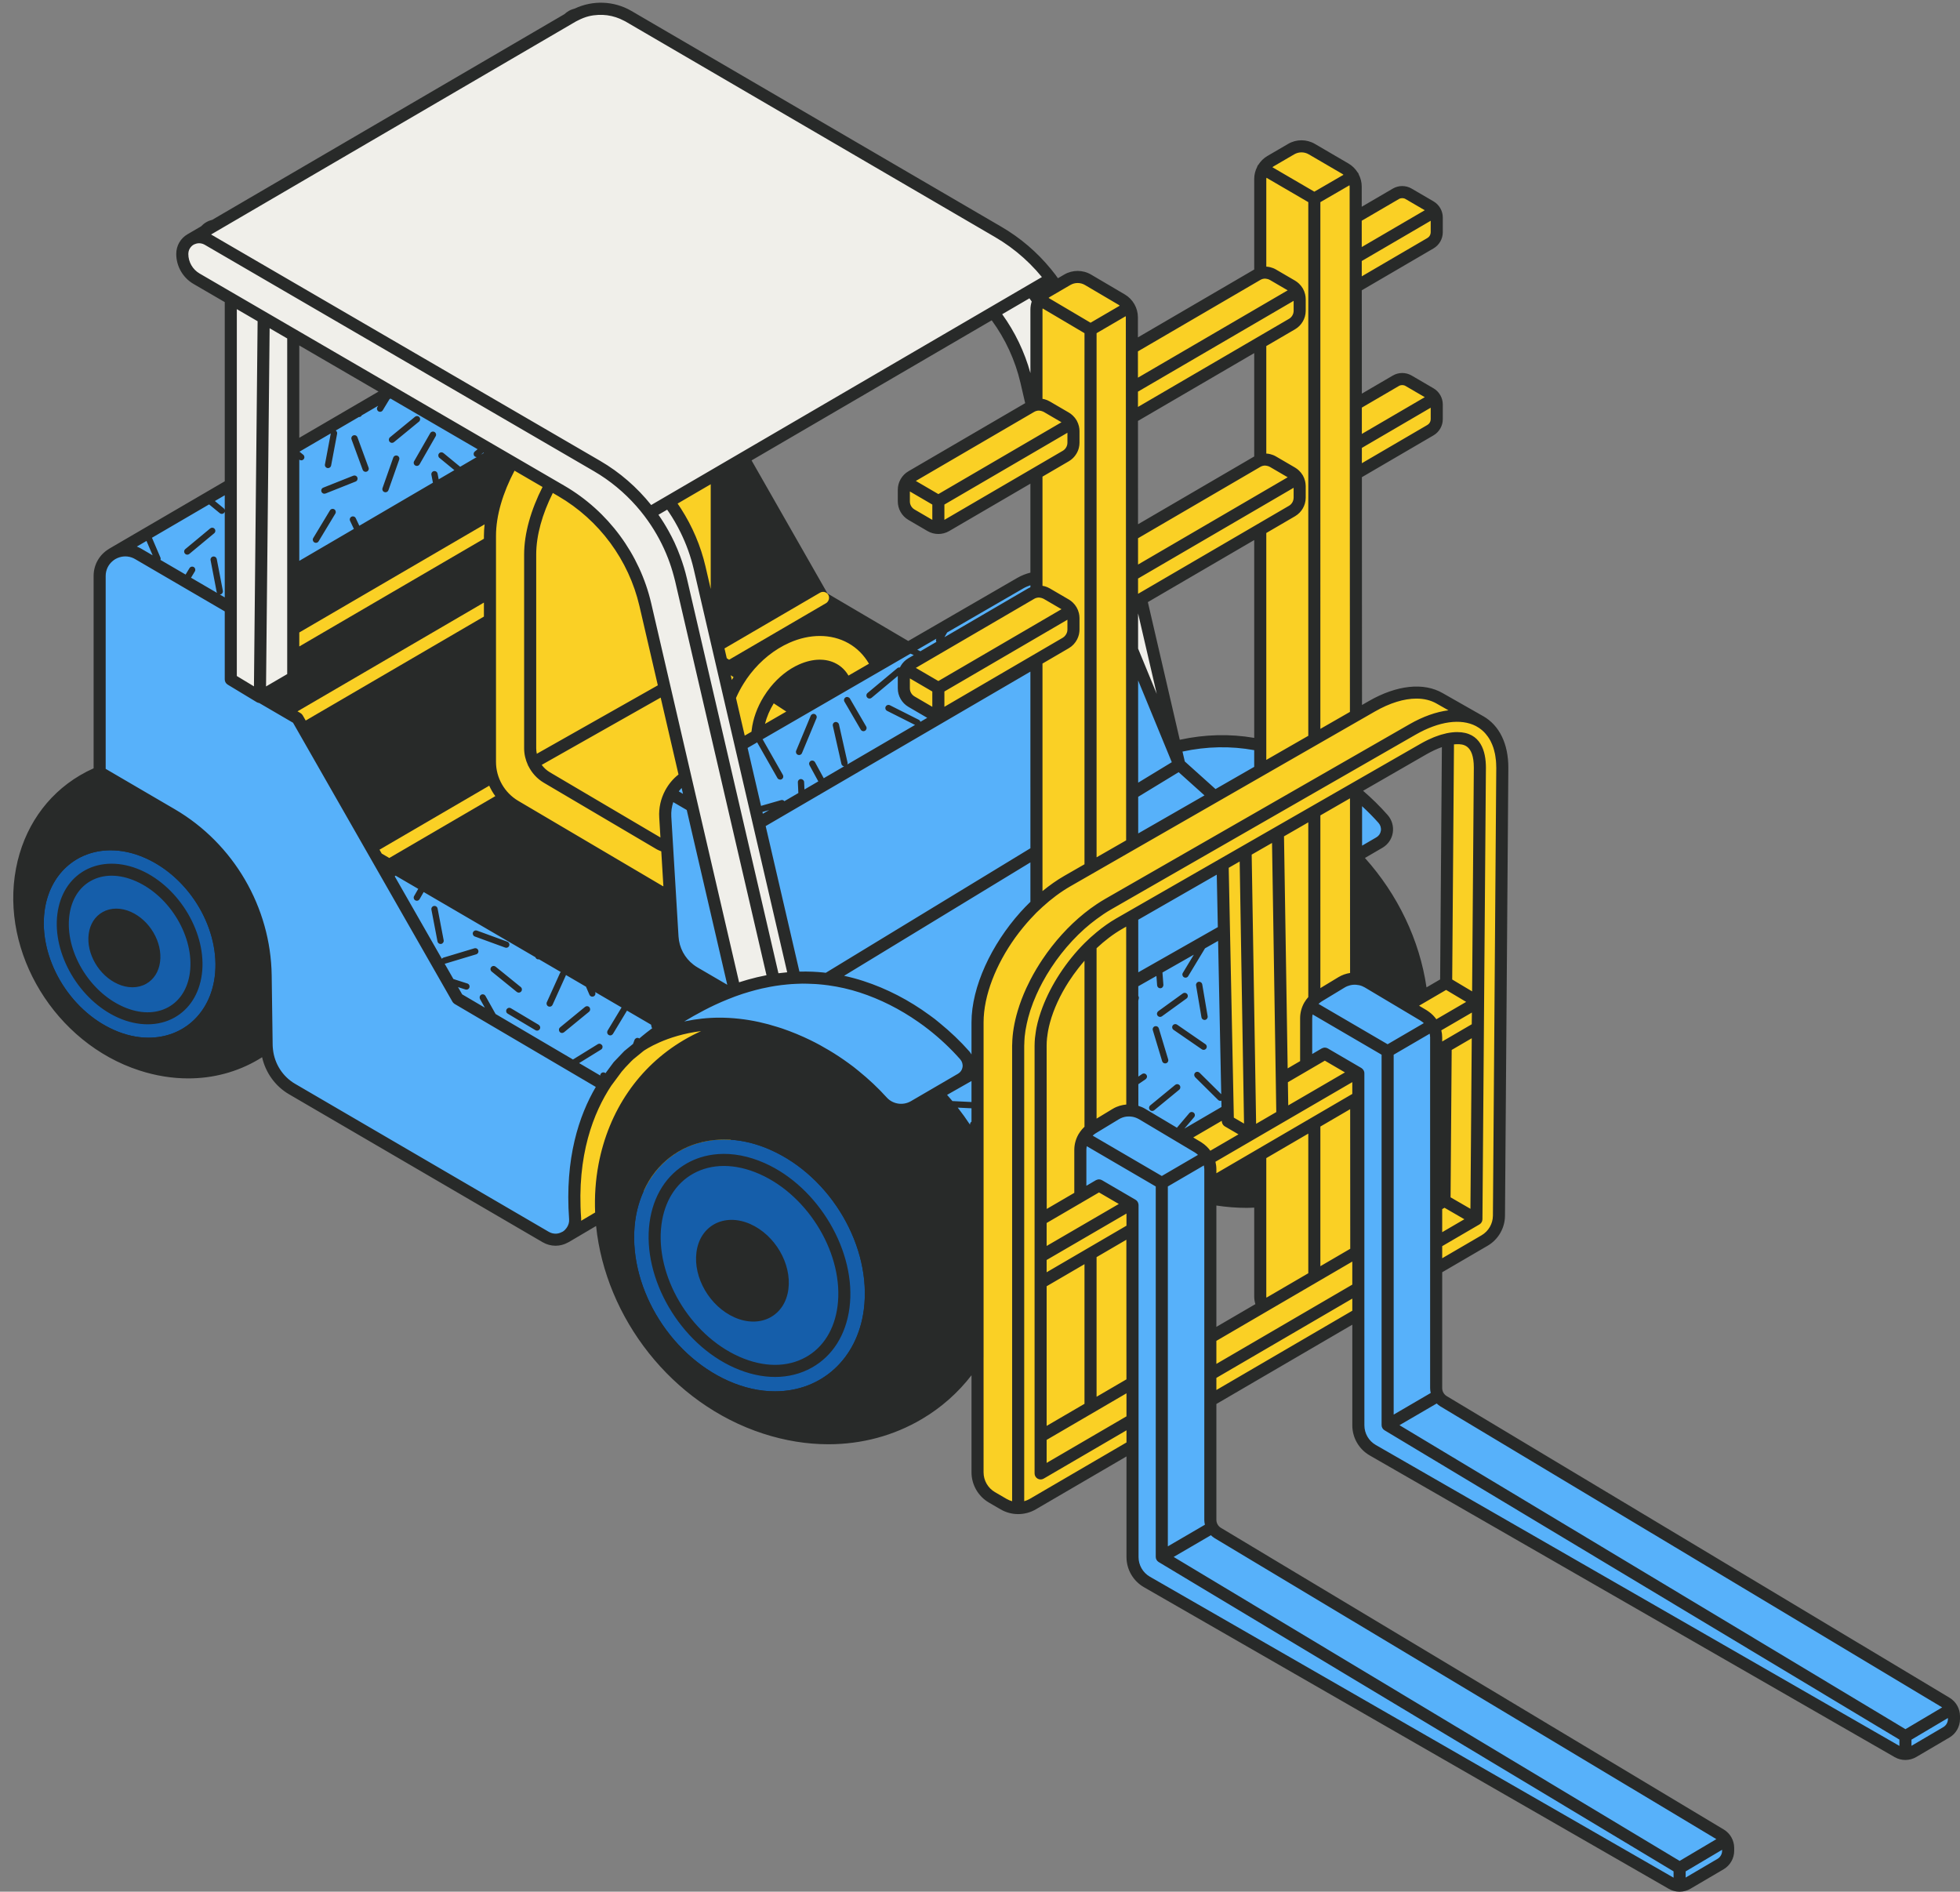
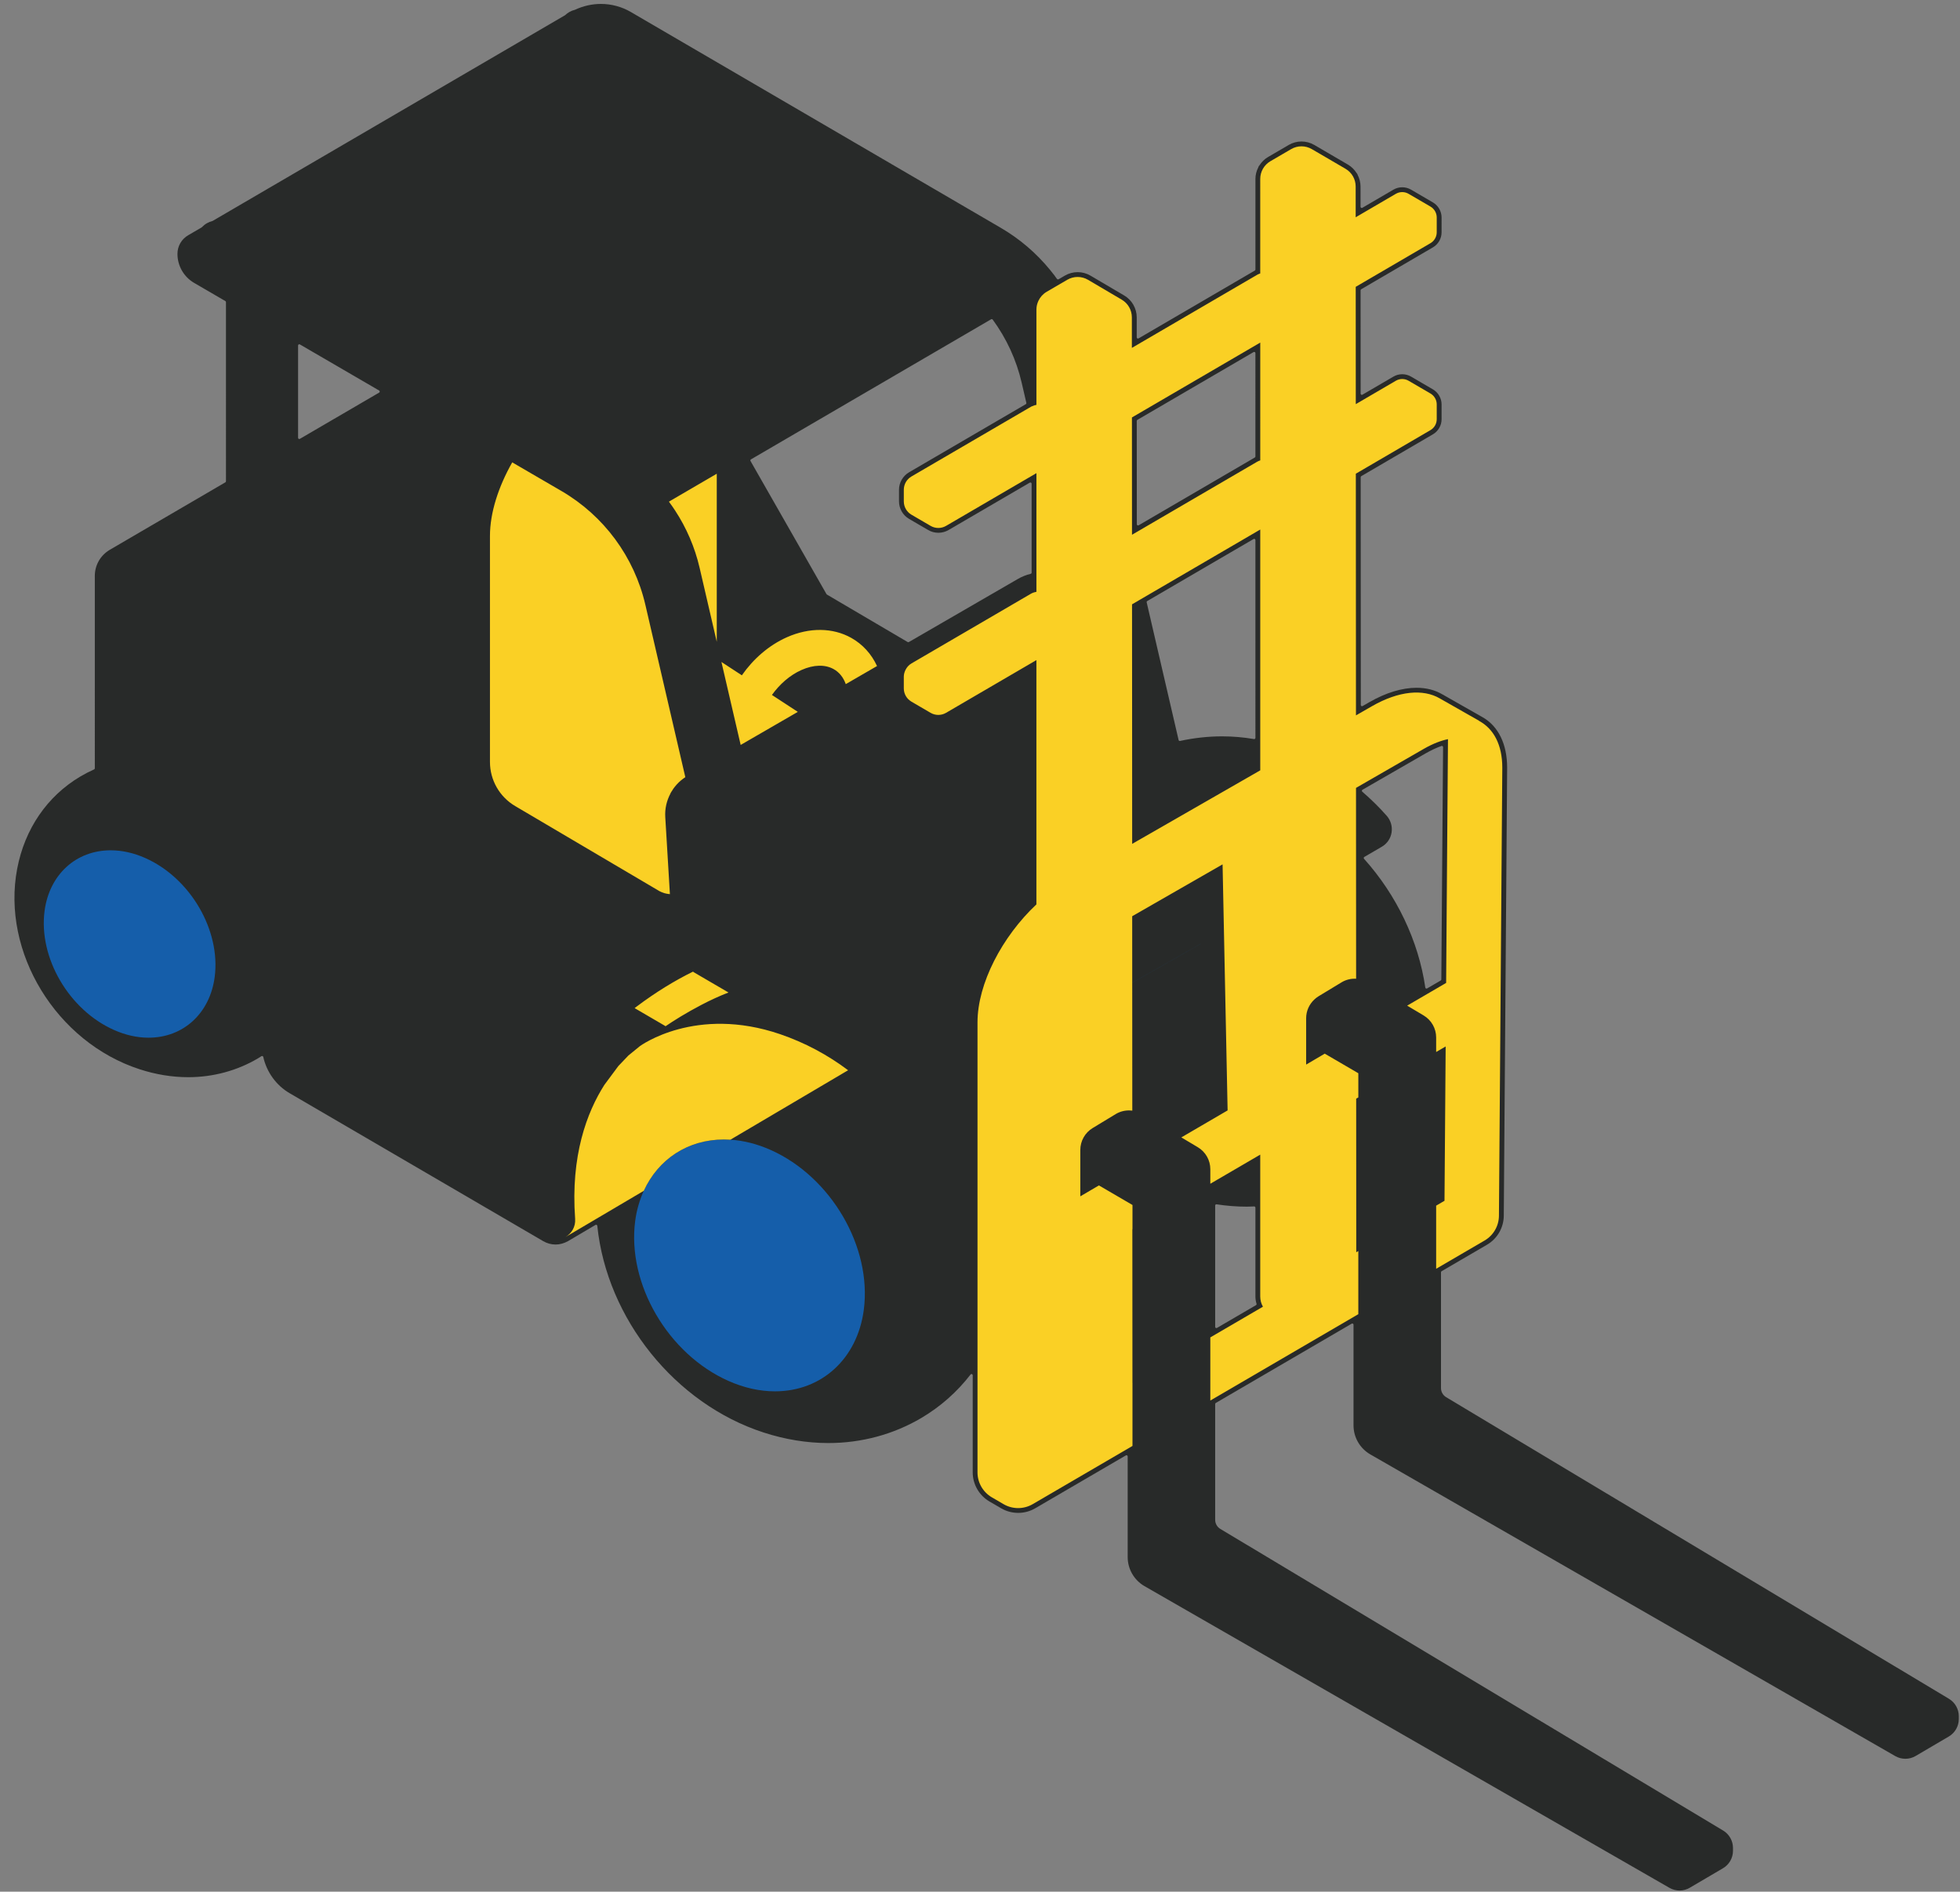
<svg xmlns="http://www.w3.org/2000/svg" fill="#000000" height="485.8" preserveAspectRatio="xMidYMid meet" version="1" viewBox="-3.4 -0.7 503.4 485.8" width="503.4" zoomAndPan="magnify">
  <rect x="-3.4" y="-0.7" width="503.4" height="485.8" fill="#808080" stroke="none" />
  <g>
    <g id="change1_1">
      <path d="M428.054,484.813c-0.997-0.011-1.89-0.248-2.672-0.698 l-134.836-77.483c-2.662-1.529-4.316-4.388-4.316-7.457v-25.849 c0-0.111-0.059-0.213-0.155-0.269c-0.048-0.028-0.102-0.041-0.155-0.041 c-0.055,0-0.108,0.015-0.156,0.042l-23.294,13.588 c-1.315,0.766-2.817,1.173-4.348,1.177c-1.564-0.002-3.068-0.408-4.382-1.174 l-3.008-1.752c-2.656-1.546-4.305-4.416-4.305-7.489v-24.933 c0-0.133-0.085-0.251-0.21-0.293c-0.033-0.012-0.067-0.017-0.101-0.017 c-0.095,0-0.185,0.044-0.246,0.121c-3.469,4.494-7.714,8.245-12.615,11.147 c-7.13,4.222-15.393,6.453-23.893,6.453c-5.51,0-11.113-0.912-16.655-2.711 c-22.684-7.363-40.243-29.184-42.7-53.066c-0.011-0.105-0.075-0.198-0.17-0.246 c-0.044-0.022-0.092-0.033-0.139-0.033c-0.055,0-0.109,0.015-0.158,0.044 l-7.035,4.151c-1.06,0.59-2.138,0.881-3.207,0.881 c-1.108,0-2.202-0.297-3.164-0.857l-65.158-38.009 c-3.413-1.992-5.878-5.386-6.761-9.31c-0.023-0.098-0.091-0.181-0.184-0.219 c-0.039-0.016-0.079-0.023-0.119-0.023c-0.058,0-0.115,0.016-0.166,0.048 l-0.265,0.17c-0.205,0.131-0.41,0.263-0.62,0.387 c-5.347,3.166-11.542,4.84-17.912,4.84c-4.127,0-8.323-0.683-12.471-2.03 c-21.43-6.955-35.544-30.062-31.465-51.51 c1.944-10.227,7.71-18.639,16.235-23.687c1.128-0.666,2.313-1.278,3.52-1.816 c0.113-0.05,0.184-0.161,0.184-0.284V147.215c0-2.748,1.408-5.243,3.766-6.673 l29.764-17.376c0.096-0.056,0.154-0.158,0.154-0.268V76.884 c0-0.11-0.058-0.212-0.154-0.268l-8.029-4.67 c-2.637-1.535-4.275-4.384-4.275-7.434c0-2.011,1.041-3.811,2.785-4.815 l3.426-1.996c0.458-0.465,0.889-0.808,1.354-1.075 c0.447-0.257,0.939-0.453,1.461-0.582l90.522-52.834 c0.393-0.356,0.733-0.612,1.099-0.823c0.451-0.259,0.945-0.456,1.469-0.584 c2.105-0.985,4.38-1.494,6.64-1.494c2.703,0,5.358,0.715,7.679,2.068 l94.992,55.412c4.852,2.822,9.126,6.469,12.703,10.84 c0.416,0.509,0.817,1.006,1.203,1.518c0.004,0.006,0.067,0.114,0.072,0.12 c0.158,0.21,0.31,0.422,0.463,0.635c0.067,0.092,0.185,0.154,0.298,0.154 c0.047,0,0.092-0.011,0.133-0.035l1.629-0.95 c0.991-0.578,2.124-0.882,3.275-0.882c1.161,0,2.301,0.309,3.298,0.897 l8.668,5.103c0.955,0.562,1.758,1.373,2.323,2.346 c0.586,1.031,0.881,2.139,0.881,3.252l0.002,5.152 c0,0.111,0.059,0.213,0.156,0.269c0.047,0.028,0.101,0.041,0.154,0.041 c0.055,0,0.108-0.015,0.156-0.042l29.868-17.425 c0.096-0.056,0.154-0.158,0.154-0.268V45.247c0-1.014,0.257-2.047,0.742-2.982 c0.011-0.021,0.048-0.142,0.055-0.164l0.104-0.185 c0.007-0.006,0.082-0.085,0.088-0.092c0.593-0.933,1.357-1.678,2.236-2.191 l5.333-3.112c0.991-0.579,2.123-0.885,3.275-0.885 c1.151,0,2.284,0.305,3.277,0.885l8.655,5.051 c0.88,0.515,1.643,1.259,2.209,2.154c0.012,0.019,0.097,0.111,0.114,0.128 l0.102,0.177c0.001,0.008,0.033,0.115,0.035,0.124 c0.507,0.977,0.765,2.01,0.766,3.028l0.004,5.213 c0,0.111,0.059,0.213,0.156,0.269c0.047,0.028,0.101,0.041,0.154,0.041 c0.055,0,0.108-0.015,0.156-0.042l7.98-4.66 c0.685-0.401,1.466-0.612,2.264-0.612c0.794,0,1.576,0.211,2.261,0.61 l5.619,3.278c0.669,0.39,1.229,0.954,1.619,1.629 c0.401,0.696,0.608,1.469,0.608,2.25l-0.001,3.793 c0,1.587-0.853,3.073-2.225,3.875l-18.426,10.759 c-0.096,0.056-0.154,0.158-0.154,0.268l0.015,26.536 c0,0.111,0.059,0.213,0.156,0.269c0.047,0.028,0.101,0.041,0.154,0.041 c0.055,0,0.108-0.015,0.156-0.042l7.954-4.645 c0.685-0.401,1.467-0.612,2.264-0.612c0.794,0,1.576,0.211,2.261,0.609 l5.619,3.278c0.665,0.388,1.224,0.95,1.616,1.625 c0.404,0.702,0.611,1.473,0.611,2.254l-0.001,3.793 c0,1.587-0.853,3.073-2.225,3.875l-18.399,10.743 c-0.096,0.056-0.154,0.158-0.154,0.268l0.033,58.499 c0,0.11,0.059,0.213,0.155,0.269c0.047,0.028,0.102,0.041,0.155,0.041 s0.107-0.013,0.154-0.041l1.767-1.013c4.193-2.405,8.367-3.678,12.075-3.678 c2.477,0,4.693,0.557,6.587,1.658l10.318,5.868l0.127,0.067 c4.027,2.333,6.245,6.924,6.245,12.929l-0.862,115.081 c-0.022,3.044-1.67,5.888-4.299,7.422l-11.673,6.809 c-0.096,0.056-0.154,0.158-0.154,0.268v29.754c0,0.944,0.503,1.832,1.314,2.319 l129.158,77.472c1.553,0.932,2.519,2.637,2.519,4.448v0.753 c0,1.831-0.982,3.544-2.56,4.471l-8.539,5.015 c-0.777,0.457-1.671,0.702-2.586,0.709c-0.007,0-0.015,0-0.022,0 c-0.939,0-1.825-0.238-2.6-0.683l-134.836-77.483 c-2.662-1.529-4.316-4.386-4.316-7.457v-25.849c0-0.111-0.059-0.213-0.156-0.269 c-0.047-0.028-0.101-0.041-0.154-0.041c-0.055,0-0.108,0.015-0.156,0.042 l-34.91,20.364c-0.096,0.056-0.154,0.158-0.154,0.268v29.753 c0,0.944,0.503,1.832,1.314,2.319l129.158,77.472 c1.553,0.932,2.519,2.637,2.519,4.448v0.753c0,1.831-0.982,3.544-2.56,4.471 l-8.539,5.015c-0.774,0.456-1.666,0.7-2.58,0.71l-0.024,0.005L428.054,484.813z M309.01,308.577c-0.074,0-0.145,0.027-0.202,0.075 c-0.068,0.058-0.108,0.144-0.108,0.235v31.166c0,0.111,0.059,0.213,0.156,0.269 c0.047,0.028,0.101,0.041,0.154,0.041c0.055,0,0.108-0.015,0.156-0.042 l10.016-5.843c0.124-0.073,0.182-0.221,0.141-0.357 c-0.189-0.626-0.285-1.253-0.285-1.861v-22.83c0-0.085-0.034-0.165-0.096-0.224 c-0.057-0.056-0.135-0.086-0.214-0.086c-0.004,0-0.459,0.019-0.459,0.019 c-0.488,0.021-0.977,0.042-1.469,0.042c-2.518,0-5.123-0.202-7.744-0.6 C309.041,308.578,309.025,308.577,309.01,308.577z M366.927,190.857 c-0.03,0-0.061,0.005-0.09,0.013l-0.021,0.006 c-0.562,0.195-1.146,0.433-1.766,0.715l-0.348,0.162 c-0.6,0.286-1.208,0.595-1.831,0.952l-16.337,9.408 c-0.087,0.051-0.144,0.139-0.154,0.24c-0.01,0.101,0.03,0.199,0.107,0.264 c2.248,1.934,4.355,4.011,6.262,6.17c1.051,1.189,1.509,2.763,1.258,4.319 c-0.246,1.532-1.157,2.858-2.5,3.64l-4.5,2.622 c-0.08,0.047-0.136,0.127-0.15,0.219c-0.015,0.092,0.013,0.187,0.075,0.256 c8.402,9.358,13.991,21.102,15.739,33.07c0.015,0.102,0.079,0.19,0.172,0.235 c0.042,0.021,0.088,0.03,0.135,0.03c0.055,0,0.108-0.015,0.156-0.042 l3.499-2.042c0.095-0.055,0.153-0.156,0.154-0.265l0.448-59.66 c0.001-0.098-0.045-0.191-0.125-0.251 C367.059,190.877,366.994,190.857,366.927,190.857z M318.728,137.678 c-0.055,0-0.108,0.015-0.156,0.042l-27.317,15.934 c-0.118,0.068-0.177,0.205-0.145,0.338l8.199,35.356 c0.033,0.143,0.16,0.24,0.302,0.24c0.022,0,0.044-0.002,0.065-0.007 c3.606-0.783,7.241-1.18,10.805-1.18c2.736,0,5.493,0.234,8.196,0.696 c0.017,0.004,0.035,0.005,0.052,0.005c0.073,0,0.144-0.025,0.2-0.073 c0.07-0.059,0.11-0.147,0.11-0.238V137.989c0-0.111-0.059-0.213-0.156-0.269 C318.834,137.692,318.781,137.678,318.728,137.678z M251.311,81.25 c-0.053,0-0.108,0.013-0.156,0.042l-61.68,35.98 c-0.147,0.086-0.198,0.274-0.113,0.422l19.509,34.178 c0.027,0.047,0.065,0.086,0.111,0.114l20.734,12.194 c0.048,0.028,0.103,0.042,0.158,0.042c0.053,0,0.108-0.013,0.155-0.041 l28.008-16.205c1.003-0.582,2.108-1.024,3.284-1.317 c0.138-0.034,0.235-0.158,0.235-0.301v-22.849c0-0.111-0.059-0.213-0.156-0.269 c-0.047-0.028-0.101-0.041-0.154-0.041c-0.055,0-0.108,0.015-0.156,0.042 l-20.871,12.176c-0.786,0.459-1.688,0.703-2.604,0.704 c-0.934,0-1.835-0.244-2.623-0.703l-4.922-2.872 c-1.586-0.927-2.573-2.644-2.573-4.48v-2.992c0-0.897,0.238-1.785,0.686-2.57 c0.475-0.814,1.12-1.463,1.885-1.91l29.991-17.495 c0.118-0.068,0.177-0.205,0.145-0.338l-1.202-5.185 c-1.356-5.85-3.859-11.301-7.44-16.201 C251.502,81.295,251.407,81.25,251.311,81.25z M318.728,89.671 c-0.055,0-0.108,0.015-0.156,0.042l-29.856,17.415 c-0.096,0.056-0.154,0.158-0.154,0.268l0.016,26.536 c0,0.111,0.059,0.213,0.156,0.269c0.047,0.028,0.101,0.041,0.154,0.041 c0.055,0,0.108-0.015,0.156-0.042l29.84-17.408 c0.096-0.056,0.154-0.158,0.154-0.268V89.981c0-0.111-0.059-0.213-0.156-0.269 C318.834,89.684,318.781,89.671,318.728,89.671z M73.467,87.71 c-0.053,0-0.107,0.013-0.155,0.041c-0.096,0.056-0.155,0.158-0.155,0.269v23.711 c0,0.111,0.059,0.213,0.156,0.269c0.047,0.028,0.101,0.041,0.154,0.041 c0.055,0,0.108-0.015,0.156-0.042l20.354-11.873 c0.096-0.056,0.154-0.158,0.154-0.268s-0.059-0.212-0.154-0.268L73.624,87.752 C73.575,87.725,73.521,87.71,73.467,87.71z" fill="#282a29" />
    </g>
    <g id="change2_1">
      <path d="M305.012,241.673l-17.608,10.001v-0.012l17.599-9.996 C305.005,241.669,305.008,241.671,305.012,241.673z M33.927,219.659 c-2.975-1.323-5.97-1.993-8.904-1.993c-8.928,0-15.75,6.26-16.976,15.576 c-1.578,11.992,6.247,25.414,17.812,30.555c2.974,1.322,5.971,1.992,8.902,1.992 c0,0,0,0,0.001,0c8.927-0.001,15.749-6.259,16.976-15.574 C53.318,238.221,45.493,224.799,33.927,219.659z M194.506,294.606 c-3.441-1.529-6.903-2.405-10.314-2.621c-0.552-0.035-1.102-0.056-1.651-0.056 c-9.301,0-16.882,5.073-20.592,13.182c-1.073,2.345-1.84,4.932-2.209,7.739 c-2.123,16.124,8.398,34.168,23.95,41.08c3.997,1.776,8.021,2.677,11.961,2.677 c0.001,0,0.001,0,0.001,0c11.992-0.001,21.155-8.408,22.803-20.922 C220.576,319.563,210.057,301.518,194.506,294.606z" fill="#155eaa" />
    </g>
    <g id="change3_1">
      <path d="M167.347,262.969l0.186-0.145l-6.501-3.792l-0.962-0.562 l-0.286-0.167l-0.188-0.11c0.179-0.136,0.349-0.271,0.53-0.408 c4.948-3.718,9.775-6.658,14.456-8.96c0.134,0.085,0.257,0.184,0.395,0.265 l8.725,5.089c-2.399,0.935-4.73,2.011-6.984,3.194 C172.865,259.395,169.762,261.321,167.347,262.969z M160.938,267.963l-0.008,0.006 l-2.935,2.395l-0,0.001l-0.001,0.001h-0 c-0,0.001-0.001,0.001-0.001,0.001c-0,0.001-0.001,0.001-0.001,0.001 l-0.803,0.84l-1.737,1.818c-0.02,0.023-0.041,0.047-0.061,0.07l-0.001,0.002 c-0.001,0.001-0.001,0.001-0.001,0.002l-1.982,2.67l-1.577,2.125l-0.002,0.002 c-4.483,7.042-8.7,18.16-7.512,34.402c0.15,2.047-0.911,3.745-2.446,4.655 c0.001,0.001,0.003,0.004,0.003,0.004l20.076-11.847 c3.71-8.11,11.292-13.182,20.592-13.182c0.549,0,1.099,0.022,1.651,0.056 l30.227-17.837c-5.224-3.94-11.1-7.09-17.442-9.258 C175.275,257.474,161.09,267.852,160.938,267.963z M168.657,228.924l-0.733-12.185 l-0.459-7.623c-0.129-2.139,0.364-4.211,1.334-6.031l-0.02-0.012 c0.154-0.29,0.337-0.563,0.516-0.838c0.086-0.133,0.16-0.272,0.252-0.401 c0.243-0.344,0.514-0.666,0.794-0.983c0.033-0.036,0.061-0.076,0.095-0.113 c0.638-0.702,1.371-1.32,2.182-1.853l-10.266-44.277 c-2.853-12.303-10.661-22.881-21.577-29.23l-2.801-1.63l-9.814-5.708 c-3.56,6.277-5.719,12.958-5.719,18.881v58.054 c0,4.655,2.461,8.963,6.471,11.327l37.051,21.848 C166.808,228.604,167.728,228.855,168.657,228.924z M176.289,145.131l4.403,18.99 v-43.162l-10.664,6.22l-1.626,0.949c0.545,0.732,1.068,1.48,1.568,2.243 C172.899,134.836,175.057,139.821,176.289,145.131z M215.232,163.112 c-4.749-2.662-10.768-2.72-16.517-0.167c-4.648,2.066-8.643,5.57-11.578,9.78 l-5.246-3.427l2.117,9.13l1.786,7.702l1.038,4.476l3.083-1.784l1.186-0.686 l10.407-6.021l-6.647-4.343c1.985-2.772,4.616-5.092,7.592-6.415 c3.111-1.383,6.052-1.46,8.276-0.214c1.436,0.804,2.48,2.119,3.097,3.845 l8.03-4.646C220.417,167.249,218.169,164.758,215.232,163.112z M382.445,196.445 l-0.861,115.071c-0.02,2.622-1.42,5.038-3.684,6.359l-12.443,7.258v-16.212 l2.144-1.251l0.298-39.63l-2.442,1.424v-3.733c0-2.317-1.219-4.462-3.209-5.649 l-4.235-2.523l10.009-5.839l0.471-62.599c-1.628,0.336-3.711,1.057-6.239,2.508 l-17.381,10.009l0.001,1.263l0.009,16.269l0.018,31.476 c-1.292-0.067-2.599,0.233-3.747,0.929l-5.918,3.585 c-0.391,0.237-0.742,0.52-1.07,0.825c-1.318,1.23-2.099,2.956-2.099,4.798 v11.91l0.058-0.034l2.041-1.198l2.68-1.575l0.017,0.01l8.051,4.696 l0.554,0.324v6.208l-0.551,0.322l0.022,39.443l0.528-0.308v16.212l-38.013,22.174 V342.754l13.514-7.883c-0.447-0.782-0.694-1.679-0.694-2.611v-36.44l-12.82,7.478 v-3.733c0-2.317-1.219-4.462-3.21-5.648l-0.602-0.359l-3.632-2.164l1.415-0.825 l10.47-6.108l-0.614-30.013l-0.151-7.374l-0.179-8.776l-0-0.012l-0.348-17.013 l-23.214,13.322l0.001,2.067l0.008,15.001v0.012l0.004,6.795l0.015,26.044 c-0.233-0.031-0.468-0.039-0.703-0.045c-1.232-0.029-2.47,0.278-3.563,0.94 l-5.918,3.585c-1.967,1.192-3.168,3.324-3.168,5.624v11.91v0.001l0.06-0.035 l4.719-2.772l0.016,0.01l3.499,2.041l5.071,2.958l0.035,0.021v6.207 l-0.032,0.019l0.022,39.442l0.009-0.005v16.213l-6.709,3.914l-1.42,0.832 c-0.016,0.01-0.033,0.016-0.049,0.025l-17.448,10.178 c-2.311,1.349-5.169,1.349-7.481,0.002l-3.007-1.752 c-2.283-1.33-3.688-3.774-3.688-6.417v-51.725v-31.288v-20.151v-0.013v-12.384 c0-9.939,6.307-22.002,15.129-30.3v-13.536v-0.925v-48.271l-23.204,13.538 c-0.307,0.179-0.632,0.313-0.966,0.403c-0.334,0.09-0.678,0.135-1.021,0.135 c-0.687,0-1.374-0.179-1.988-0.537l-2.461-1.435l-2.461-1.436 c-0.259-0.151-0.485-0.341-0.699-0.542c-0.036-0.034-0.084-0.057-0.118-0.092 c-0.24-0.243-0.447-0.515-0.616-0.809c-0.338-0.588-0.524-1.263-0.524-1.965 v-2.991c0-0.599,0.161-1.167,0.41-1.69c0.335-0.702,0.852-1.313,1.547-1.718 l25.63-14.952l5.125-2.99c0.237-0.138,0.492-0.226,0.746-0.311 c0.198-0.066,0.396-0.108,0.6-0.142c0.001-0.001,0.001-0.001,0.002-0.001 v-3.65V120.809l-23.204,13.538c-1.228,0.717-2.748,0.717-3.976,0l-4.923-2.871 c-1.212-0.707-1.957-2.005-1.957-3.408v-2.992c0-1.403,0.745-2.7,1.957-3.407 l30.755-17.942c0.073-0.042,0.155-0.058,0.23-0.096 c0.358-0.179,0.732-0.294,1.118-0.357v-16.613v-7.869 c0-0.791,0.187-1.553,0.515-2.245c0.447-0.944,1.163-1.755,2.095-2.299 l2.473-1.443l2.847-1.66c1.645-0.959,3.679-0.955,5.319,0.011l8.668,5.103 c1.605,0.945,2.59,2.668,2.592,4.53l0.005,7.852l32.227-18.8 c0.235-0.138,0.488-0.224,0.741-0.309V45.247c0-1.871,0.994-3.601,2.61-4.544 l5.332-3.11c1.638-0.955,3.664-0.955,5.302,0l8.656,5.051 c1.615,0.942,2.608,2.671,2.609,4.54l0.005,7.911l10.313-6.021 c1.011-0.59,2.262-0.591,3.274-0.001l5.619,3.277 c0.998,0.582,1.612,1.651,1.611,2.806l-0.001,3.792 c-0,1.154-0.613,2.222-1.61,2.804l-19.196,11.209l0.017,30.125l10.286-6.006 c1.011-0.59,2.262-0.591,3.274-0.001l5.619,3.277 c0.998,0.582,1.612,1.651,1.611,2.806l-0.001,3.792 c-0,1.154-0.613,2.222-1.61,2.804l-19.168,11.193l0.035,62.066l4.088-2.346 c6.965-3.998,13.195-4.476,17.421-2.023l10.137,5.764l-0.051,0.012 C380.167,186.39,382.445,190.491,382.445,196.445z M287.321,106.505l0.017,30.127 l32.2-18.785c0.235-0.138,0.488-0.224,0.741-0.309V87.28L287.321,106.505z M306.57,204.999l2.019-1.158l11.689-6.709v-6.464v-55.379l-30.637,17.871 l-2.293,1.338l0.007,11.678l0.002,2.283l0.012,20.805l0.003,5.828l0.001,1.711 l0.003,4.75L287.376,202.75l0,0.305l0.007,12.955L306.57,204.999z" fill="#fad025" />
    </g>
    <g id="change4_1">
-       <path d="M299.5,195.676l-1.784-4.333l-10.361-25.168l-0.007-11.678 l2.293-1.338l8.807,37.985L299.5,195.676z M266.511,70.888 c-1.36-1.805-2.852-3.511-4.469-5.101c-0.007-0.007-0.015-0.014-0.022-0.021 c-0.529-0.52-1.071-1.028-1.626-1.523c-0.059-0.052-0.121-0.102-0.181-0.154 c-0.507-0.447-1.022-0.887-1.55-1.313c-0.138-0.111-0.284-0.216-0.423-0.325 c-0.457-0.36-0.916-0.719-1.388-1.062c-0.277-0.201-0.566-0.39-0.848-0.586 c-0.348-0.241-0.692-0.489-1.048-0.721c-0.648-0.423-1.308-0.83-1.98-1.221 L157.984,3.45c-4.089-2.385-9.068-2.52-13.281-0.463 c-0.831,0.179-1.596,0.595-2.193,1.199L51.688,57.211 c-0.956,0.19-1.828,0.698-2.463,1.438l-3.512,2.051l0.006,0.004 c-1.332,0.705-2.302,2.086-2.302,3.808c0,2.621,1.394,5.044,3.659,6.362 l8.799,5.119v47.797v0.001v23.006v8.621v18.364l0.002,0.001l0.003,0.002 l7.47,4.515l0.135-0.079l0.956,0.558v-1.116l7.475-4.36V146.036V114.432V85.323 l24.986,14.534l3.364,1.957l23.7,13.786l4.192,2.439l9.814,5.708l2.801,1.63 c10.917,6.35,18.725,16.927,21.577,29.23l10.266,44.277l0,0.001l0.127,0.546 l3.351,14.45l2.44,10.521l4.816,20.77l1.831,7.894l0.938,0.227 c2.741-0.94,5.569-1.674,8.465-2.182c0.252-0.044,0.504-0.088,0.758-0.129 c1.762-0.281,3.549-0.473,5.36-0.564l-1.964-8.472l-6.059-26.129l-2.434-10.499 l-0.253-1.092l-3.158-13.622l-1.038-4.476l-1.786-7.702l-2.117-9.13l-1.201-5.178 l-4.403-18.99c-1.231-5.31-3.39-10.295-6.318-14.761 c-0.5-0.763-1.023-1.511-1.568-2.243l1.626-0.949l10.664-6.22l71.033-41.436 c4.041,5.19,6.97,11.234,8.487,17.775l1.469,6.333 c0.358-0.179,0.732-0.294,1.118-0.357v-16.613v-7.869 c0-0.791,0.187-1.553,0.515-2.245c0.447-0.944,1.163-1.755,2.095-2.299 l2.473-1.443c-0.438-0.649-0.894-1.286-1.365-1.911 C266.515,70.892,266.513,70.89,266.511,70.888z" fill="#f0efea" />
-     </g>
+       </g>
    <g id="change5_1">
-       <path d="M344.885,219.171l-0.009-16.269 c2.481,2.066,4.817,4.297,6.946,6.708c1.661,1.882,1.232,4.801-0.936,6.065 L344.885,219.171z M104.324,127.086l19.642-11.486l-23.7-13.786l-3.364-1.957 L71.916,114.432v31.605h0L104.324,127.086z M287.395,236.662l0.008,15.001 l17.599-9.996l5.953-3.381l-0.348-17.013l-23.214,13.322L287.395,236.662z M226.562,337.795l21.106-12.113v-31.288v-20.151l-21.108,11.989L226.562,337.795z M261.655,147.855c-0.18,0.044-0.357,0.101-0.536,0.154 c-0.271,0.081-0.54,0.17-0.806,0.271c-0.149,0.056-0.297,0.111-0.444,0.175 c-0.41,0.176-0.815,0.368-1.207,0.594c-0.001,0.001-0.001,0.001-0.002,0.001 l-36.801,21.292l-8.03,4.646l-12.318,7.127l-10.407,6.021l-1.186,0.686 l-3.083,1.784l3.158,13.622l0.253,1.092l2.434,10.499l6.059,26.129l1.964,8.472 c-1.811,0.091-3.598,0.283-5.36,0.564c-0.253,0.041-0.506,0.085-0.758,0.129 c-2.896,0.508-5.724,1.241-8.465,2.182l-0.938-0.227l-1.831-7.894l-4.816-20.77 l-2.44-10.521l-3.351-14.45l-0.127-0.546l-0-0.001 c-0.811,0.534-1.544,1.152-2.182,1.853c-0.033,0.036-0.062,0.076-0.095,0.113 c-0.281,0.317-0.552,0.639-0.794,0.983c-0.092,0.129-0.166,0.268-0.252,0.401 c-0.179,0.275-0.362,0.548-0.516,0.838l0.02,0.012 c-0.97,1.82-1.463,3.892-1.334,6.031l0.459,7.623l0.733,12.185l0.66,10.966 c0.22,3.66,2.192,6.968,5.264,8.936c0.134,0.085,0.257,0.184,0.395,0.265 l8.725,5.089c-2.399,0.935-4.73,2.011-6.984,3.194 c-3.852,2.021-6.956,3.947-9.37,5.595l0.186-0.145l-6.501-3.792l-0.962-0.562 l-0.286-0.167l-0.188-0.11l-3.28-1.913l-62.815-36.642l-0.001-0.001 l20.656,36.149l-41.15-72.012l-8.565-4.997l-0.956-0.558l-0.135,0.079 l-7.47-4.515l-0.005-0.003v-18.364v-8.621v-23.006v-0.001l-5.158,3.009 l-0.963,0.562l-6.283,3.666L25.495,141.511l-0.001,0.001l-0.004,0.002l-0.085,0.05 l0.006,0.003c-1.88,1.116-3.219,3.147-3.219,5.648v50.424l18.53,10.826 c14.723,8.602,23.869,24.283,24.107,41.333l0.251,17.996 c0.064,4.611,2.539,8.852,6.523,11.175l65.157,38.01 c1.71,0.998,3.631,0.852,5.111-0.025c1.535-0.91,2.596-2.608,2.446-4.655 c-1.188-16.243,3.03-27.36,7.512-34.402l0.002-0.002 c0.001-0.001,0.002-0.002,0.003-0.004l1.574-2.122l1.982-2.67 c0-0.001,0.001-0.001,0.001-0.002l0.001-0.002l0,0 c0.02-0.023,0.041-0.047,0.061-0.07l1.737-1.818l0.803-0.84 c0,0,0.001,0,0.001-0.001c0-0.001,0.001-0.001,0.001-0.001h0 l0.001-0.001l0-0.001l2.935-2.395l0.008-0.006 c0.152-0.111,14.337-10.489,36.039-3.074c6.343,2.167,12.219,5.318,17.442,9.258 c0.292,0.221,0.569,0.459,0.857,0.684l11.266,11.399l21.126-11.999v-12.384 c0-9.939,6.307-22.002,15.129-30.3v-13.536v-0.925v-48.271l-23.204,13.538 c-0.307,0.179-0.632,0.313-0.966,0.403c-0.334,0.09-0.678,0.135-1.021,0.135 c-0.687,0-1.374-0.179-1.988-0.537l-2.461-1.435l-2.461-1.436 c-0.259-0.151-0.485-0.341-0.699-0.542c-0.036-0.034-0.084-0.057-0.118-0.092 c-0.24-0.243-0.447-0.515-0.616-0.809c-0.338-0.588-0.524-1.263-0.524-1.965 v-2.991c0-0.599,0.161-1.167,0.41-1.69c0.335-0.702,0.852-1.313,1.547-1.718 l25.63-14.952l5.125-2.99c0.237-0.138,0.492-0.226,0.746-0.311 c0.198-0.066,0.396-0.108,0.6-0.142c0.001-0.001,0.001-0.001,0.002-0.001 v-3.65c-0.003,0.001-0.005,0.001-0.008,0.002 C262.409,147.687,262.03,147.762,261.655,147.855z M287.368,189.263l0.003,5.828 l0.001,1.711l0.003,4.75L287.376,202.75l0,0.305l0.007,12.955l19.187-11.012 l2.019-1.158l11.689-6.709v-6.464c-7.617-1.603-14.95-1.22-21.83,0.477 l1.051,4.532l-1.784-4.333l-10.361-25.168l0.002,2.283L287.368,189.263z M438.533,470.466L309.374,392.994c-1.188-0.713-1.916-1.998-1.916-3.383v-30.645 V342.754v-39.455v-3.733c0-2.317-1.219-4.462-3.21-5.648l-0.602-0.359 l-3.632-2.164l1.415-0.825l10.47-6.108l-0.614-30.013l-0.151-7.374l-0.179-8.776 l-5.944,3.376l-17.608,10.001l0.004,6.795l0.015,26.044 c-0.233-0.031-0.468-0.039-0.703-0.045c-1.232-0.029-2.47,0.278-3.563,0.94 l-5.918,3.585c-1.967,1.192-3.168,3.324-3.168,5.624v11.91v0.001l0.06-0.035 l4.719-2.772l0.016,0.01l3.499,2.041l5.071,2.958l0.035,0.021v6.207v39.455 v16.213v28.55c0,2.635,1.408,5.069,3.693,6.381l134.835,77.483 c1.229,0.706,2.742,0.699,3.964-0.019l8.539-5.015 c1.206-0.708,1.947-2.002,1.947-3.401v-0.753 C440.449,472.465,439.722,471.18,438.533,470.466z M496.533,436.634l-129.159-77.472 c-1.188-0.713-1.916-1.998-1.916-3.384v-30.644v-16.212v-39.456v-3.733 c0-2.317-1.219-4.462-3.209-5.649l-4.235-2.523l-10.085-6.009 c-0.936-0.558-1.976-0.849-3.026-0.904c-1.292-0.067-2.599,0.233-3.747,0.929 l-5.918,3.585c-0.391,0.237-0.742,0.52-1.07,0.825 c-1.318,1.23-2.099,2.956-2.099,4.798v11.91l0.058-0.034l2.041-1.198 l2.68-1.575l0.017,0.01l8.051,4.696l0.554,0.324v6.208v39.456v16.212v28.55 c0,2.634,1.409,5.068,3.693,6.381l134.835,77.483 c1.229,0.706,2.742,0.699,3.964-0.019l8.539-5.015 c1.206-0.708,1.947-2.002,1.947-3.401l0-0.754 C498.449,438.631,497.722,437.347,496.533,436.634z" fill="#57b1fa" />
-     </g>
+       </g>
    <g id="change1_2">
-       <path d="M32.829,222.793c-5.097-2.265-10.364-2.251-14.451,0.04 c-3.879,2.174-6.377,6.127-7.035,11.129c-1.355,10.292,5.65,22.269,15.614,26.698 c2.534,1.126,5.11,1.689,7.561,1.689c2.48,0,4.835-0.577,6.89-1.728 c3.879-2.174,6.377-6.127,7.037-11.13 C49.8,239.2,42.794,227.223,32.829,222.793z M45.369,249.087 c-0.528,4.008-2.473,7.144-5.477,8.827c-3.274,1.836-7.419,1.804-11.675-0.09 c-8.797-3.909-14.987-14.433-13.799-23.458c0.527-4.008,2.472-7.144,5.477-8.828 c1.609-0.903,3.43-1.354,5.372-1.354c2.005,0,4.139,0.481,6.302,1.443 C40.366,229.539,46.557,240.062,45.369,249.087z M37.709,246.334 c-0.331,2.517-1.604,4.514-3.584,5.624c-1.051,0.589-2.25,0.883-3.507,0.883 c-1.218,0-2.49-0.276-3.737-0.83c-4.87-2.165-8.165-7.814-7.501-12.861 c0.332-2.518,1.606-4.516,3.586-5.625c2.068-1.16,4.709-1.178,7.243-0.053 C35.078,235.637,38.373,241.286,37.709,246.334z M192.999,297.995 c-4.115-1.829-8.205-2.595-12.023-2.311c-1.559,0.116-3.074,0.402-4.526,0.87 c-1.168,0.376-2.297,0.866-3.375,1.47c-1.3,0.728-2.482,1.608-3.547,2.614 c-1.094,1.035-2.06,2.207-2.887,3.504c-1.662,2.609-2.767,5.713-3.224,9.192 c-1.887,14.338,7.882,31.029,21.777,37.206c3.564,1.584,7.108,2.375,10.474,2.375 c3.386,0,6.592-0.802,9.45-2.404c5.321-2.982,8.751-8.419,9.658-15.31 C216.663,320.864,206.894,304.172,192.999,297.995z M211.701,334.797 c-0.777,5.898-3.652,10.517-8.099,13.009c-4.825,2.705-10.915,2.671-17.147-0.101 c-12.728-5.658-21.683-20.894-19.962-33.966c0.777-5.898,3.652-10.517,8.099-13.009 c2.383-1.335,5.075-2.003,7.939-2.003c2.936,0,6.054,0.702,9.208,2.104 C204.467,306.488,213.423,321.726,211.701,334.797z M199.086,330.399 c-0.423,3.216-2.041,5.763-4.554,7.171c-1.334,0.748-2.857,1.122-4.459,1.122 c-1.564,0-3.204-0.357-4.813-1.072c-6.351-2.822-10.648-10.181-9.782-16.752 c0.423-3.216,2.041-5.763,4.555-7.172c2.639-1.48,6.016-1.495,9.271-0.05 C195.654,316.469,199.951,323.828,199.086,330.399z M497.331,435.303l-129.158-77.471 c-0.717-0.431-1.163-1.218-1.163-2.054v-29.754l11.673-6.809 c2.723-1.589,4.43-4.534,4.453-7.687l0.862-115.084 c0-6.12-2.273-10.807-6.402-13.198c-0.082-0.048-0.17-0.086-0.254-0.132 c-0.022-0.015-0.042-0.033-0.065-0.046l-10.124-5.756 c-4.881-2.834-11.796-2.1-18.972,2.019l-1.766,1.014l-0.033-58.5l18.399-10.743 c1.467-0.858,2.379-2.445,2.379-4.143l0.001-3.793 c0-0.849-0.228-1.671-0.639-2.388c-0.001-0.003-0.001-0.006-0.003-0.009 c-0.003-0.005-0.008-0.007-0.011-0.012c-0.411-0.708-1.001-1.313-1.728-1.738 l-5.619-3.278c-1.495-0.871-3.349-0.869-4.837,0.002l-7.954,4.644l-0.015-26.536 l18.426-10.759c1.467-0.858,2.379-2.445,2.379-4.143l0.001-3.793 c0-0.851-0.228-1.674-0.64-2.391c-0.001-0.002-0.001-0.004-0.002-0.005 c-0.002-0.003-0.005-0.005-0.007-0.008c-0.411-0.711-1.003-1.317-1.732-1.742 l-5.619-3.278c-1.495-0.871-3.349-0.869-4.837,0.002l-7.981,4.66l-0.003-5.212 c-0.001-1.107-0.285-2.175-0.783-3.131c-0.032-0.093-0.043-0.191-0.095-0.279 c-0.049-0.085-0.126-0.141-0.188-0.213c-0.576-0.912-1.357-1.697-2.314-2.257 l-8.655-5.051c-2.118-1.236-4.749-1.236-6.865,0l-5.333,3.112 c-0.958,0.559-1.739,1.344-2.314,2.256c-0.062,0.072-0.138,0.126-0.188,0.211 c-0.054,0.092-0.066,0.193-0.099,0.29c-0.495,0.954-0.777,2.02-0.777,3.125 v23.268L288.86,85.94l-0.003-5.153c-0.001-1.193-0.32-2.347-0.893-3.357 c-0.005-0.009-0.005-0.019-0.01-0.028c-0.005-0.01-0.015-0.015-0.021-0.024 c-0.58-1-1.41-1.855-2.433-2.458l-8.668-5.103 c-2.121-1.248-4.762-1.253-6.888-0.015l-1.629,0.95 c-0.162-0.225-0.324-0.45-0.49-0.672c-0.025-0.04-0.044-0.083-0.072-0.121 c-0.388-0.516-0.792-1.016-1.199-1.513c-0.004-0.005-0.008-0.01-0.012-0.015 c-3.593-4.39-7.882-8.059-12.786-10.912l-94.992-55.412 c-4.468-2.605-9.92-2.788-14.549-0.608c-0.533,0.131-1.055,0.332-1.55,0.617 c-0.407,0.234-0.77,0.514-1.1,0.823L51.127,55.743 c-0.53,0.131-1.049,0.332-1.542,0.615c-0.514,0.296-0.963,0.663-1.354,1.076 l-3.3,1.927c-0.008,0.005-0.015,0.013-0.023,0.018 c-0.033,0.018-0.068,0.031-0.101,0.05c-1.841,1.06-2.94,2.96-2.94,5.084 c0,3.16,1.698,6.112,4.429,7.702l8.029,4.67v46.014l-29.702,17.326 c-0.025,0.015-0.043,0.037-0.067,0.053c-2.45,1.486-3.915,4.059-3.915,6.938 v49.393c-1.212,0.54-2.398,1.15-3.552,1.833 c-8.602,5.093-14.421,13.579-16.381,23.895 c-4.108,21.596,10.101,44.861,31.674,51.862c4.212,1.368,8.44,2.045,12.567,2.045 c6.421,0,12.596-1.642,18.069-4.882c0.304-0.18,0.597-0.374,0.894-0.563 c0.889,3.944,3.36,7.439,6.908,9.51l65.158,38.009 c1.03,0.6,2.175,0.899,3.32,0.899c1.128,0,2.252-0.304,3.268-0.883 c0.032-0.016,0.066-0.023,0.097-0.041l7.035-4.151 c2.425,23.562,19.384,45.692,42.914,53.329c5.614,1.822,11.251,2.726,16.751,2.726 c8.55,0,16.767-2.184,24.051-6.496c4.974-2.945,9.246-6.745,12.704-11.225v24.933 c0,3.182,1.709,6.154,4.459,7.756l3.008,1.752 c1.389,0.809,2.947,1.214,4.504,1.217c0.006,0.001,0.011,0.004,0.017,0.004 c0.007,0,0.012-0.004,0.019-0.004c1.557-0.004,3.114-0.41,4.502-1.219 l14.939-8.714c0.003-0.002,0.007-0.004,0.011-0.007l2.514-1.466 c0.012-0.007,0.025-0.012,0.036-0.018l1.134-0.665l4.66-2.719v25.849 c0,3.181,1.713,6.141,4.471,7.726l134.836,77.483 c0.846,0.486,1.791,0.728,2.737,0.728c0.002,0,0.005-0.001,0.007-0.001 c0.005,0,0.009,0.003,0.015,0.003c0.01,0,0.018-0.005,0.028-0.005 c0.947-0.009,1.892-0.258,2.733-0.752l8.539-5.015 c1.673-0.983,2.713-2.798,2.713-4.739v-0.753c0-1.919-1.023-3.726-2.669-4.715 l-129.158-77.471c-0.717-0.431-1.163-1.218-1.163-2.054v-29.754l34.91-20.364v25.849 c0,3.182,1.713,6.142,4.471,7.726l134.836,77.483 c0.846,0.486,1.791,0.728,2.736,0.728c0.004,0,0.008-0.001,0.013-0.001 c0.004,0,0.007,0.002,0.01,0.002c0.007,0,0.013-0.004,0.02-0.004 c0.949-0.007,1.898-0.256,2.742-0.752l8.539-5.015 C498.96,444.527,500,442.712,500,440.77v-0.753 C500,438.099,498.977,436.292,497.331,435.303z M496.898,440.77 c0,0.846-0.453,1.636-1.181,2.064l-8.179,4.804v-1.583l9.361-5.549V440.77z M438.898,474.603c0,0.846-0.453,1.636-1.181,2.064l-8.179,4.804v-1.583l9.361-5.549 V474.603z M259.656,384.823v-64.232v-1.788v-1.788v-47.796v-0.013v-1.401 c0-0.125,0.017-0.256,0.019-0.381c0-0.004,0.001-0.008,0.001-0.013 c0.009-0.547,0.034-1.098,0.082-1.658c0.005-0.055,0.003-0.109,0.008-0.164 c0.001-0.005,0-0.009,0.001-0.013c0.102-1.098,0.296-2.219,0.538-3.351 c0.224-1.047,0.504-2.104,0.84-3.166c0.036-0.113,0.066-0.225,0.103-0.339 c0.435-1.332,0.957-2.668,1.551-4.001c0.472-1.058,0.988-2.111,1.551-3.155 c2.727-5.055,6.465-9.866,10.788-13.728c1.004-0.896,2.042-1.727,3.102-2.512 c1.204-0.893,2.433-1.727,3.695-2.451l3.907-2.242l1.55-0.89l1.551-0.89 l27.562-15.817l1.143-0.656l0.274-0.157l0.808-0.464l0.415-0.238l0.193-0.11 l0.943-0.542l0.342-0.196l1.209-0.694l4.194-2.407l1.641-0.942l1.592-0.913 l3.362-1.93l3.102-1.781l3.06-1.756l1.485-0.852l1.473-0.845l1.583-0.909 l1.55-0.89l1.551-0.89l13.737-7.884c6.027-3.458,11.649-4.234,15.536-2.205 c0.013,0.007,0.024,0.018,0.037,0.025c0.251,0.133,0.493,0.279,0.727,0.434 c0.052,0.034,0.099,0.073,0.15,0.108c0.397,0.277,0.769,0.586,1.114,0.929 c0.143,0.144,0.28,0.293,0.414,0.448c0.209,0.239,0.408,0.49,0.594,0.755 c0.213,0.307,0.419,0.619,0.601,0.958c0.068,0.124,0.13,0.254,0.193,0.382 c0.227,0.468,0.439,0.952,0.611,1.474c0.001,0.002,0.002,0.005,0.003,0.007 c0.141,0.428,0.254,0.883,0.356,1.346c0.019,0.087,0.046,0.165,0.064,0.253 c0.08,0.397,0.131,0.818,0.183,1.238c0.02,0.162,0.053,0.314,0.068,0.48 c0.045,0.487,0.062,0.996,0.07,1.512c0.002,0.108,0.014,0.208,0.014,0.317 l-0.862,115.062c-0.016,2.064-1.132,3.991-2.914,5.03l-10.11,5.898v-3.106 l9.564-5.578c0.055-0.032,0.098-0.077,0.148-0.115 c0.055-0.042,0.116-0.079,0.164-0.127c0.094-0.094,0.178-0.201,0.248-0.32 c0-0.001,0.001-0.001,0.001-0.001c0.001-0.001,0.001-0.004,0.002-0.005 c0.093-0.162,0.142-0.336,0.172-0.51c0.008-0.045,0.015-0.089,0.019-0.135 c0.003-0.039,0.016-0.076,0.016-0.115l0.892-115.975 c0-4.167-1.281-9.134-7.381-9.134c-0.714,0-1.606,0.073-2.665,0.291 c-0.003,0.001-0.006,0-0.009,0.001c-0.015,0.003-0.032,0.009-0.048,0.012 c-0.441,0.093-0.892,0.213-1.347,0.347c-0.165,0.049-0.333,0.104-0.5,0.158 c-0.333,0.108-0.67,0.228-1.01,0.358c-0.181,0.069-0.36,0.135-0.547,0.212 c-0.37,0.152-0.745,0.323-1.121,0.5c-0.157,0.073-0.306,0.136-0.466,0.215 c-0.533,0.263-1.083,0.552-1.656,0.881c-0.001,0-0.001,0-0.002,0.001l-0.093,0.053 l-14.964,8.588l-1.551,0.89l-0.776,0.445l-0.774,0.445l-0.689,0.395 l-1.473,0.846l-5.441,3.123l-3.102,1.78l-0.635,0.365l-1.544,0.886l-1.572,0.902 l-5.866,3.367l-1.171,0.672l-0.296,0.17l-0.115,0.066l-1.14,0.654l-0.227,0.13 l-0.048,0.028l-1.275,0.732l-0.142,0.081l-2.649,1.521l-0.244,0.14 l-26.75,15.352l-1.55,0.89l-1.55,0.89l-2.585,1.483 c-1.726,0.99-3.402,2.194-5.019,3.531c-1.064,0.88-2.105,1.808-3.102,2.807 c-4.714,4.723-8.573,10.641-10.788,16.468c-0.675,1.776-1.208,3.543-1.551,5.266 c-0.045,0.225-0.078,0.446-0.117,0.669c-0.001,0.005-0.001,0.009-0.002,0.014 c-0.034,0.196-0.057,0.39-0.086,0.585c-0.067,0.448-0.138,0.897-0.178,1.337 c-0,0.004-0,0.008-0.001,0.012c-0.057,0.618-0.091,1.227-0.095,1.825 c0,0.004-0.001,0.009-0.001,0.013c-0,0.032-0.005,0.067-0.005,0.099 c0,0,0,0,0,0.001v0.629v3.95v43.105v1.787v1.789v2.903v6.759v39.454v1.253v8.251 c0,0.555,0.297,1.069,0.778,1.345c0.24,0.137,0.507,0.206,0.773,0.206 c0.27,0,0.54-0.07,0.782-0.211l6.28-3.663l1.54-0.898l1.539-0.898 l1.131-0.659l3.102-1.809l7.679-4.479l0.002-0.001v3.115l-5.922,3.455 l-1.464,0.854l-0.294,0.171l-2.915,1.701l-0.187,0.109l-1.509,0.88l-12.565,7.33 C260.616,384.495,260.142,384.69,259.656,384.823z M145.865,312.801 c0.004-0.205,0.012-0.409-0.003-0.616c-1.189-16.257,3.234-27.254,7.714-34.044 l2.684-3.618c0.327-0.391,0.645-0.757,0.957-1.103l1.461-1.528 c0.208-0.204,0.408-0.396,0.601-0.576l2.594-2.117 c0.314-0.224,5.764-3.998,14.801-5.101c-1.549,0.699-3.065,1.484-4.542,2.358 c-11.446,6.776-19.189,18.072-21.8,31.807c-0.783,4.117-1.051,8.279-0.879,12.417 L145.865,312.801z M137.54,315.638l-65.158-38.009 c-3.187-1.859-5.282-5.173-5.669-8.811c-0.037-0.347-0.079-0.694-0.084-1.046 l-0.012-0.88l-0.028-2.033l-0.21-15.084 c-0.245-17.485-9.776-33.828-24.876-42.65l-15.625-9.129l-1.8-1.052 l-0.336-0.196v-1.342V147.215c0-1.533,0.675-2.926,1.829-3.87 c0.217-0.177,0.444-0.344,0.693-0.487c0.328-0.189,0.671-0.328,1.02-0.438 c1.33-0.419,2.768-0.271,4.013,0.456l10.626,6.198l12.401,7.234v0.108v17.365 c0,0.137,0.018,0.271,0.053,0.4c0.009,0.034,0.028,0.064,0.04,0.098 c0.032,0.093,0.063,0.185,0.111,0.27c0.022,0.039,0.055,0.07,0.079,0.107 c0.05,0.072,0.098,0.146,0.159,0.21c0.047,0.048,0.105,0.084,0.158,0.125 c0.05,0.039,0.093,0.085,0.148,0.118l0.015,0.01 c0.002,0.001,0.003,0.002,0.005,0.004l0.042,0.024l7.413,4.481 c0.004,0.002,0.009,0.003,0.013,0.005c0.004,0.002,0.006,0.005,0.01,0.008 c0.076,0.044,0.158,0.068,0.239,0.099c0.045,0.017,0.088,0.043,0.134,0.056 c0.069,0.019,0.14,0.02,0.21,0.029c0.001,0.001,0.001,0.001,0.002,0.001 l0.508,0.296l8.202,4.785l20.285,35.498c0.001,0.001,0.001,0.003,0.002,0.004 l20.658,36.149c0.092,0.161,0.219,0.294,0.359,0.411 c0.033,0.028,0.067,0.055,0.102,0.079c0.034,0.024,0.062,0.056,0.099,0.077 l28.448,16.723l1.346,0.791l1.336,0.785l5.123,3.011 c-4.284,7.293-8.002,18.306-6.856,33.977c0.061,0.824-0.189,1.587-0.644,2.223 c-0.26,0.363-0.57,0.696-0.972,0.947c-0.067,0.042-0.14,0.058-0.208,0.095 c-0.499,0.27-1.03,0.431-1.57,0.443 C138.746,316.133,138.116,315.975,137.54,315.638z M34.762,265.788 c-2.932,0-5.928-0.67-8.902-1.992c-11.566-5.141-19.391-18.563-17.812-30.555 c1.226-9.316,8.048-15.576,16.976-15.576c2.933,0,5.928,0.671,8.904,1.993 c11.566,5.141,19.391,18.563,17.813,30.555 c-1.228,9.315-8.05,15.574-16.976,15.574 C34.762,265.788,34.762,265.788,34.762,265.788z M49.755,129.155l0.549-0.32 l2.74,2.25c0.144,0.118,0.326,0.184,0.513,0.184 c0.242,0,0.47-0.107,0.624-0.294c0.068-0.083,0.114-0.176,0.144-0.273v16.094 v5.921l-1.269-0.74l0.14-0.013c0.436-0.084,0.725-0.508,0.641-0.945 l-0.81-4.223l-0.755-3.935c-0.073-0.379-0.406-0.654-0.795-0.654l-0.149,0.014 c-0.436,0.084-0.725,0.508-0.641,0.945l0.696,3.631l0.868,4.527 c0.016,0.086,0.05,0.164,0.091,0.238l-2.587-1.509l-4.094-2.388l0.524-0.867 l0.461-0.764c0.229-0.38,0.107-0.877-0.274-1.108 c-0.125-0.076-0.269-0.115-0.414-0.115c-0.286,0-0.545,0.145-0.692,0.389 l-0.965,1.598l-0.033,0.055l-0.093-0.055l-6.375-3.718 c0-0.001,0.001-0.001,0.002-0.002c0.08-0.2,0.078-0.419-0.007-0.617 l-2.166-5.062L49.755,129.155z M57.426,121.089V78.689l5.338,3.105l-0.364,36.393 l-0.018,1.806l-0.018,1.807l-0.008,0.763l-0.275,27.427v0.001l-0.018,1.807 l-0.018,1.807v0.001l-0.219,21.852l-0.001,0.108l-4.4-2.66v-0.016v-16.584v-0.889 v-0.907v-1.796v-0.001v-28.032v-1.796V121.089z M55.83,56.588L139.752,7.592 l1.561-0.911l2.211-1.291l1.025-0.598c0.193-0.113,0.399-0.194,0.596-0.296 c0.846-0.435,1.723-0.784,2.628-1.014c0.812-0.207,1.639-0.314,2.47-0.356 c1.534-0.078,3.073,0.126,4.548,0.61c0.699,0.229,1.382,0.516,2.041,0.871 c0.122,0.066,0.251,0.114,0.371,0.184l94.993,55.412 c0.627,0.365,1.241,0.747,1.847,1.14c0.141,0.092,0.278,0.189,0.418,0.282 c0.474,0.316,0.944,0.638,1.404,0.971c0.129,0.093,0.254,0.189,0.382,0.284 c0.476,0.351,0.944,0.712,1.405,1.081c0.097,0.078,0.193,0.158,0.29,0.236 c0.492,0.402,0.975,0.815,1.448,1.238c0.063,0.056,0.127,0.113,0.19,0.17 c0.512,0.463,1.013,0.937,1.503,1.424c0.024,0.024,0.049,0.048,0.074,0.072 c1.065,1.062,2.083,2.176,3.042,3.351l-0.007,0.004l-2.361,1.377l-1.338,0.781 l-1.364,0.796l-1.98,1.155l-1.349,0.787l-1.375,0.802l-2.331,1.36l-1.349,0.787 l-1.375,0.802l-61.848,36.078l-1.54,0.898l-1.539,0.898l-2.201,1.284l-1.551,0.905 l-1.551,0.905l-7.512,4.382l-1.568,0.914l-1.282,0.748l-0.286,0.167l-1.051,0.613 l-1.364,0.796l-2.228,1.3c-3.618-4.525-8.055-8.402-13.136-11.357l-4.754-2.765 l-1.35-0.786l-1.338-0.778l-6.168-3.588h-0l-0.765-0.445l-0.775-0.451 l-0.59-0.344l-0.95-0.552v-0l-0.389-0.226l-23.579-13.716l-1.541-0.897 l-1.541-0.897L73.467,72.698l-1.551-0.902l-1.551-0.902l-3.073-1.788 l-1.462-0.85l-1.462-0.85l-7.405-4.307l-0.313-0.182L50.811,59.518l1.374-0.802 l2.074-1.211L55.83,56.588z M273.377,71.979c0.652,0,1.303,0.171,1.883,0.513 l8.668,5.103c0.098,0.058,0.173,0.141,0.265,0.207l-7.5,4.377l-2.985-1.764 l-2.269-1.34l-2.483-1.467l-3.048-1.801c0.097-0.07,0.178-0.158,0.282-0.218 l1.182-0.689l1.352-0.789l1.326-0.774l1.459-0.851 C272.086,72.148,272.731,71.979,273.377,71.979z M285.755,80.79l0.004,6.96 l0.001,1.795l0.001,1.795l0.004,6.755l0.002,3.591l0.002,3.928l0.001,1.795 l0.001,1.795l0.012,20.449l0.004,6.088l0,0.795l0.001,1l0.001,1.795 l0.002,4.088l0.002,2.666l0.002,3.59l0.002,3.928l0.001,1.261v0.534 l0.001,1.795l0.001,1.386l0.002,3.17l0.001,0.651l0.002,4.08l0.002,2.151 l0.004,7.043l0.004,6.881l0.004,6.884l0.003,4.661l0.001,0.729l0,0.997 l0.001,0.599l0.001,1.14l0,0.455l0.001,2.038l0.001,1.578v0.22v0.325 l0.001,0.494v0.548l0,0.429l0,0.344l0,0.362l0.001,1.089l0,0.364 v0.232l0.005,9.069l-7.593,4.357v-9.041v-0.099v-0.456v-1.26v-0.168v-0.367v-1.28 v-0.208v-0.308v-1.715v-1.649v-2.891v-1.817v-16.303v-6.864v-6.868v-6.31v-0.261 v-1.796v-1.535v-0.261v-1.255v-1.13v-1.546v-0.255v-1.801v-1.536v-0.6v-6.155 v-0.709v-1.086v-1.796v-4.143v-6.865v-6.869v-8.67v-1.796v-0.952v-0.845v-3.93 v-2.092v-1.5v-5.366v-1.389v-1.796v-1.796v-7.269l7.478-4.363 C285.725,80.601,285.755,80.692,285.755,80.79z M318.728,72.108l1.247-0.727 l0.304-0.177l0.04-0.024c0.372-0.217,0.789-0.326,1.207-0.326 c0.102,0,0.202,0.027,0.304,0.04c0.313,0.04,0.622,0.122,0.903,0.286 l0.344,0.201l4.249,2.479l-3.371,1.966l-1.539,0.898l-0.585,0.341l-0.954,0.556 l-0.597,0.348l-1.551,0.905l-29.862,17.414l-0.004-6.756L318.728,72.108z M323.669,42.045l5.334-3.112c0.576-0.336,1.221-0.504,1.867-0.504 c0.646,0,1.293,0.168,1.87,0.505l8.655,5.049 c0.097,0.057,0.171,0.139,0.262,0.203l-7.486,4.34l-10.768-6.275 C323.495,42.185,323.571,42.102,323.669,42.045z M343.236,47.186l0.004,7.021 l0.001,1.795l0.001,1.795l0.004,6.756l0.002,3.589l0.002,3.931l0.001,1.795 l0.001,1.795l0.015,26.536l0.001,1.795l0.001,1.795l0.004,6.757l0.002,3.589 l0.002,3.93l0.001,1.796l0.001,1.795l0.033,58.469l-7.593,4.357V128.069v-1.795 v-1.797v-3.93v-3.591v-6.759v-1.796v-1.795V80.061v-1.795v-1.795v-3.932v-3.591 V62.188v-1.796v-1.795v-7.384l7.475-4.333 C343.204,46.983,343.236,47.081,343.236,47.186z M357.597,50.414l4.935,2.878 l-16.185,9.45l-0.004-6.756l9.544-5.572 C356.415,50.106,357.071,50.106,357.597,50.414z M364.056,58.951 c0,0.6-0.322,1.161-0.841,1.465l-16.864,9.847l-0.002-3.931l17.708-10.339 L364.056,58.951z M357.597,98.422l4.936,2.878l-16.158,9.435l-0.004-6.757 l9.516-5.556C356.415,98.114,357.071,98.114,357.597,98.422z M364.056,106.959 c0,0.6-0.322,1.161-0.841,1.465l-16.837,9.831l-0.002-3.93l17.681-10.324 L364.056,106.959z M195.651,356.607c-3.94,0-7.965-0.901-11.961-2.677 c-15.552-6.912-26.072-24.956-23.95-41.08c0.25-1.899,0.693-3.691,1.273-5.386 c0.277-0.81,0.589-1.595,0.936-2.353c0.413-0.904,0.859-1.782,1.366-2.607 c3.809-6.199,10.18-10.083,17.816-10.514c0.468-0.026,0.933-0.062,1.411-0.062 c0.549,0,1.099,0.022,1.651,0.056c0.852,0.054,1.707,0.151,2.565,0.287 c2.575,0.41,5.168,1.186,7.75,2.334c15.551,6.912,26.07,24.957,23.948,41.079 c-1.648,12.514-10.811,20.922-22.803,20.922 C195.652,356.607,195.652,356.607,195.651,356.607z M275.137,90.606v3.341v1.796 v1.731v0.065v6.755v3.592v1.005v2.925v1.796v1.796v0.351v6.865v7.024v6.865 v5.442v1.426v0.37v1.796v4.655v1.801v0.299v1.501v0.998v1.094v3.93v0.261 v0.001v1.498v0.084v1.585v0.425v4.854v31.625v1.868v1.875v1.686v2.507v0.594 v0.067v1.135v0.614v0.221v0.96v0.633v0.434v8.5l-5.183,2.974 c-1.934,1.11-3.804,2.441-5.605,3.913v-1.043v-3.426v-3.063v-1.725v-0.905v-0.91 v-0.886v-0.93v-0.866v-44.416v-0.001v-0.262l6.781-3.956 c0.918-0.536,1.637-1.326,2.109-2.246c0.196-0.382,0.351-0.785,0.454-1.205 c0.028-0.116,0.05-0.233,0.071-0.351c0.055-0.31,0.093-0.625,0.093-0.945 v-0.173v-0.446v-2.37c0-0.437-0.059-0.866-0.16-1.283 c-0.247-1.026-0.786-1.959-1.548-2.689c-0.148-0.141-0.3-0.277-0.464-0.402 c-0.177-0.135-0.36-0.262-0.554-0.376l-4.182-2.438l-0.74-0.431 c-0.199-0.116-0.405-0.216-0.614-0.305c-0.402-0.172-0.82-0.287-1.245-0.358 v-0.569v-0.096v-1.551v-1.548v-23.963v-0.306l1.34-0.782l1.403-0.819 l2.332-1.361l1.403-0.819l0.304-0.177c0.39-0.228,0.742-0.505,1.058-0.814 c0.243-0.238,0.46-0.498,0.654-0.775c0.22-0.313,0.412-0.646,0.563-0.998 c0.111-0.258,0.202-0.524,0.273-0.798c0.114-0.441,0.177-0.898,0.178-1.363 v-0.435v-2.327v-0.227c0-0.437-0.059-0.866-0.16-1.283 c-0.108-0.45-0.274-0.881-0.488-1.286c-0.028-0.052-0.048-0.107-0.078-0.158 c-0.003-0.006-0.003-0.012-0.006-0.018c-0.004-0.007-0.011-0.01-0.015-0.016 c-0.259-0.447-0.585-0.852-0.961-1.212c-0.307-0.294-0.644-0.559-1.019-0.777 l-0.022-0.013l-1.883-1.098l-1.841-1.074l-0.865-0.505l-0.31-0.181 c-0.211-0.123-0.429-0.23-0.651-0.323c-0.224-0.093-0.452-0.171-0.684-0.233 c-0.173-0.047-0.348-0.076-0.524-0.105v-1.461v-3.41v-6.083V86.36v-4.824v-2.744 c0-0.096,0.03-0.187,0.038-0.282l0.173,0.102l2.546,1.505l4.111,2.429 l2.111,1.247l1.809,1.069V90.606z M174.33,213.137l0.369,1.59l0.369,1.59 l1.703,7.343l0.369,1.59l0.369,1.59l4.027,17.368l0.345,1.489l0.344,1.482 l1.127,4.859l0.037,0.162l-0.159-0.093l-5.366-3.131l-1.618-0.944l-0.485-0.283 c-0.365-0.213-0.712-0.447-1.041-0.7c-2.262-1.733-3.678-4.365-3.852-7.253 l-0.565-9.381l-0.093-1.549l-0.094-1.565l-0.536-8.897l-0.092-1.532l-0.093-1.545 l-0.38-6.307c-0.078-1.292,0.11-2.548,0.5-3.725l3.468,2.023L174.33,213.137z M195.579,245.138l-0.301-1.298l-0.34-1.469l-0.336-1.449l-4.971-21.44l-0.369-1.59 l-0.369-1.59l-0.473-2.04l-0.733-3.164l-0-0.001l-0.491-2.119l-0.369-1.59 l-0.369-1.59l-0.671-2.895l-0.784-3.381l-1.24-5.347l-0.366-1.58l-0.367-1.58 l-1.041-4.493l-0.281-1.209l-0.507-2.184l-0.139-0.602l-0.367-1.581l-2.184-9.416 l-0.73-3.151l-4.76-20.528c-0.448-1.933-1.031-3.822-1.714-5.668 c-0.45-1.218-0.939-2.419-1.486-3.592c-0.463-0.992-0.969-1.961-1.499-2.917 c-0.797-1.44-1.667-2.835-2.607-4.183l2.232-1.301 c0.154,0.221,0.313,0.438,0.463,0.662c0.529,0.788,1.03,1.593,1.508,2.413 c0.535,0.919,1.031,1.861,1.5,2.817c1.459,2.98,2.601,6.127,3.359,9.399 l4.363,18.818l0.679,2.928l0.702,3.031l0.028,0.119l1.838,7.928l0.65,2.803 l0.374,1.613l0.406,1.752l0.1,0.431l0.506,2.184l0.638,2.751l0.366,1.58 l0.367,1.58l1.656,7.141l0.637,2.749l0.391,1.686l0.142,0.612l0.227,0.977 l0.369,1.59l0.5,2.158v0.001l0.734,3.164l0.463,1.998l0.369,1.59 l0.369,1.59l5.192,22.392l0.335,1.447l0.343,1.481l0.096,0.412l0.365,1.575 l0.365,1.575l0.43,1.857c-0.749,0.065-1.498,0.146-2.249,0.245l-0.221-0.951 l-0.365-1.575L195.579,245.138z M246.117,287.353 c-0.228,0.147-0.384,0.393-0.379,0.683l0.002,0.101 c-0.99-1.504-2.043-2.968-3.155-4.39l3.532,0.174V287.353z M246.117,282.306 l-4.898-0.241c-0.45-0.537-0.907-1.069-1.374-1.593l6.272-3.562V282.306z M265.659,153.668l3.089,1.801l0.479,0.279l-0.202,0.118l-1.344,0.785 l-1.344,0.784l-1.988,1.16l-1.551,0.905l-1.551,0.905l-18.744,10.934 l-1.536,0.896l-1.536,0.896l-1.825,1.065l-5.788-3.377l1.848-1.078l1.536-0.896 l1.536-0.896l24.509-14.298l0.985-0.575c0.18-0.105,0.371-0.182,0.566-0.236 c0.209-0.058,0.424-0.089,0.639-0.089c0.097,0,0.191,0.026,0.287,0.038 c0.214,0.025,0.422,0.081,0.624,0.164c0.099,0.041,0.202,0.068,0.296,0.123 c0,0.001,0,0.001,0,0.001L265.659,153.668z M261.247,201.443v4.002v4.423v1.781v4.546 v0.945l-33.783,20.558l-7.881,4.796l-1.707,1.038l-1.909,1.161L208.687,249.125 c-0.222-0.025-0.443-0.063-0.665-0.085c-0.911-0.093-1.825-0.156-2.74-0.198 c-1.116-0.05-2.237-0.05-3.36-0.023l-0.758-3.269l-0.365-1.575l-0.148-0.64 l-0.217-0.935l-0.129-0.556l-0.336-1.449l-5.526-23.833l-0.369-1.59l-0.369-1.59 l-0.45-1.94l5.927-3.457l3.378-1.971l4.718-2.752l1.43-0.834l1.377-0.803 l5.224-3.048l3.038-1.773l0.886-0.517l14.646-8.543l14.646-8.543l1.351-0.788 l1.351-0.788l10.017-5.843V201.443z M187.165,185.173l-1.534-6.617 c0.555-1.27,1.205-2.503,1.945-3.69c0.274-0.439,0.551-0.875,0.848-1.3 c0.297-0.424,0.604-0.841,0.924-1.249c2.663-3.4,6.084-6.215,9.997-7.954 c2.61-1.161,5.272-1.74,7.818-1.74c2.622,0,5.121,0.616,7.31,1.843 c2.235,1.252,4.02,3.064,5.313,5.283l-5.267,3.047 c-0.75-1.278-1.764-2.297-3.032-3.006c-2.659-1.488-6.089-1.435-9.662,0.15 c-2.782,1.237-5.286,3.284-7.301,5.759c-0.327,0.402-0.64,0.815-0.94,1.238 c-0.3,0.422-0.584,0.854-0.855,1.295c-1.648,2.677-2.737,5.649-3.073,8.569 c-0.015,0.136-0.034,0.272-0.046,0.407l-1.148,0.665l-0.591,0.342l-0.199-0.859 L187.165,185.173z M184.275,172.709l0.734,0.48 c-0.151,0.241-0.311,0.477-0.455,0.722L184.275,172.709z M232.947,165.719 l4.146-2.399l-0.004,0.006c-0.15,0.263-0.125,0.57,0.021,0.812l-3.44,2.007 l-0.712,0.416c-0.065-0.061-0.135-0.118-0.221-0.155l-0.557-0.244L232.947,165.719z M244.033,174.037l1.536-0.896l15.678-9.145l1.551-0.905l1.551-0.905l3.771-2.2 l1.344-0.784l1.29-0.752v2.449v0.105c-0.001,0.54-0.201,1.046-0.524,1.461 c-0.184,0.237-0.397,0.451-0.663,0.606l-5.218,3.044l-1.551,0.905l-1.551,0.905 l-12.322,7.189l-1.535,0.895l-1.536,0.897l-6.697,3.907v-3.933l3.34-1.948 L244.033,174.037z M192.417,207.825l1.313-0.377l0.417-0.12l-0.266,0.156 l-1.359,0.792L192.417,207.825z M198.551,182.035l-5.473,3.166 c0.448-1.804,1.224-3.603,2.245-5.276L198.551,182.035z M189.687,190.747 l0.18-0.104l1.215-0.703c0.013,0.03,0.015,0.064,0.031,0.094l0.061,0.107 l1.226,2.157l2.289,4.025l1.245,2.19l0.339,0.596 c0.126,0.223,0.357,0.352,0.608,0.383c0.033,0.004,0.06,0.025,0.094,0.025 c0.139,0,0.277-0.036,0.399-0.105c0.168-0.095,0.286-0.25,0.351-0.43 c0.007-0.02,0.022-0.036,0.028-0.056c0.011-0.04,0.004-0.081,0.009-0.121 c0.02-0.17,0.001-0.34-0.085-0.492l-0.655-1.153l-1.108-1.949l-0.559-0.983 l-1.676-2.948l-0.997-1.753l-0.164-0.289c-0.019-0.034-0.056-0.05-0.08-0.081 l0.208-0.12l0.232-0.134l8.585-4.967l1.504-0.871l1.504-0.87l8.346-4.828 l1.427-0.826l1.42-0.822l5.433-3.144l1.366-0.789l1.354-0.784l6.047-3.498 l0.586-0.339l0.843,0.368l-0.692,0.404l-0.686,0.4 c-0.832,0.485-1.507,1.177-1.978,1.987c-0.004,0.007-0.012,0.01-0.016,0.018 c-0.004,0.006-0.003,0.013-0.006,0.019c-0.068,0.118-0.121,0.243-0.18,0.366 c-0.05-0.009-0.096-0.033-0.148-0.033c-0.189,0-0.372,0.067-0.516,0.188 l-2.604,2.174l-1.32,1.102l-1.366,1.14l-2.363,1.973 c-0.166,0.138-0.268,0.332-0.287,0.546c-0.019,0.215,0.046,0.424,0.184,0.589 c0.153,0.185,0.379,0.29,0.619,0.29c0.188,0,0.372-0.067,0.516-0.187 l1.578-1.317l1.453-1.213l1.365-1.14l2.357-1.967 c-0.003,0.071-0.014,0.142-0.014,0.213v2.992c0,1.946,1.045,3.765,2.726,4.748 l4.835,2.821l-1.759,1.026c-0.055-0.219-0.193-0.416-0.41-0.525l-7.409-3.73 l-0.013-0.007c-0.113-0.056-0.238-0.085-0.362-0.085 c-0.307,0-0.583,0.17-0.72,0.444c-0.2,0.397-0.04,0.883,0.357,1.083 l0.567,0.286l6.62,3.332l-9.153,5.34l-1.893,1.104l-0.553,0.322l-2.825,1.648 l-1.095,0.639l-1.877,1.095c0.064-0.15,0.096-0.314,0.058-0.484l-1.349-5.996 l-0.501-2.229l-0.355-1.576c-0.053-0.234-0.215-0.419-0.42-0.527 c-0.114-0.06-0.236-0.103-0.37-0.103c-0.058,0-0.118,0.007-0.174,0.019 c-0.21,0.047-0.389,0.174-0.504,0.356c-0.116,0.182-0.154,0.398-0.107,0.608 l0.17,0.754l0.065,0.287l0.503,2.234l0.454,2.018l0.293,1.301l0.722,3.209 c0.077,0.337,0.355,0.571,0.69,0.613l-5.067,2.955l-0.165,0.097l-0.203-0.373 l-0.97-1.779l-0.509-0.934l-0.234-0.429l-0.328-0.603 c-0.063-0.116-0.16-0.204-0.265-0.276c-0.131-0.088-0.28-0.145-0.443-0.145 c-0.135,0-0.268,0.035-0.387,0.099c-0.301,0.164-0.45,0.493-0.409,0.814 c0.013,0.096,0.038,0.191,0.086,0.281l0.364,0.667l0.223,0.41l0.018,0.032 l0.502,0.921l1.049,1.924l0.112,0.205l-1.391,0.812l-2.167,1.264l-0.088-1.909 c-0.011-0.239-0.142-0.448-0.333-0.59c-0.141-0.105-0.312-0.179-0.507-0.179 c0,0-0.001,0-0.002,0c-0.216,0.01-0.414,0.104-0.56,0.263 c-0.144,0.16-0.218,0.366-0.207,0.58l0.005,0.105l0.122,2.646l-3.357,1.959 l-0.229,0.134c-0.048-0.06-0.101-0.114-0.163-0.158 c-0.133-0.093-0.292-0.151-0.462-0.151c-0.075,0-0.15,0.011-0.222,0.032 l-0.211,0.061l-3.351,0.962l-1.593,0.457l-0.044-0.188l-0.214-0.926l-0.154-0.664 l-0.292-1.261l-0.076-0.329l-2.669-11.512L189.687,190.747z M236.054,180.815 l-4.577-2.67c-0.733-0.429-1.189-1.22-1.189-2.068v-2.557l5.765,3.364V180.815z M261.247,150.109c-0.196,0.085-0.39,0.178-0.578,0.287l-21.502,12.543 l0.697-1.221l19.573-11.324c0.579-0.335,1.189-0.586,1.81-0.794V150.109z M266.504,106.152l1.842,1.074l0.882,0.514l-0.672,0.392l-1.403,0.818 l-1.25,0.729l-1.082,0.631l-0.32,0.187l-0.152,0.089l-0.93,0.543l-0.283,0.165 l-0.337,0.197l-0.782,0.456l-0.769,0.449l-23.641,13.791l-5.789-3.377 l28.82-16.812l0.61-0.356l0.641-0.374l0.151-0.088l0.193-0.113 c0.18-0.105,0.371-0.182,0.566-0.236c0.209-0.058,0.424-0.09,0.639-0.09 c0.004,0,0.008,0.002,0.013,0.002c0.028,0,0.055,0.01,0.082,0.011 c0.281,0.011,0.553,0.081,0.816,0.19c0.099,0.041,0.202,0.069,0.296,0.123 l0.345,0.201L266.504,106.152z M270.071,114.666 c-0.148,0.153-0.317,0.288-0.505,0.397l-0.341,0.199l-0.536,0.313l-2.332,1.36 l-1.403,0.819l-0.606,0.354l-0.796,0.464l-0.755,0.44l-1.551,0.905 l-22.09,12.889v-3.932l22.09-12.886l1.503-0.877l0.048-0.028l1.354-0.79 l0.197-0.115l1.206-0.704l0.303-0.177l1.539-0.898l0.49-0.286l1.05-0.613 l0.353-0.206l1.403-0.818l0.062-0.036v0.304v1.817v0.434 c-0.001,0.413-0.112,0.811-0.307,1.161 C270.344,114.343,270.219,114.514,270.071,114.666z M230.289,125.511l5.765,3.364 v3.932l-4.577-2.67c-0.733-0.429-1.189-1.22-1.189-2.068V125.511z M261.58,76.737c-0.21,0.658-0.333,1.347-0.333,2.055v1.516v3.098v3.592v8.116 c-1.503-5.461-3.975-10.578-7.248-15.121l2.385-1.391l1.357-0.792l1.33-0.776 l1.929-1.125C261.193,76.185,261.393,76.456,261.58,76.737z M258.701,97.649 l1.202,5.184l-29.991,17.496c-0.831,0.485-1.505,1.177-1.976,1.986 c-0.005,0.007-0.012,0.011-0.016,0.018c-0.004,0.006-0.003,0.013-0.007,0.019 c-0.467,0.818-0.726,1.755-0.726,2.724v2.992c0,1.946,1.045,3.765,2.726,4.748 l4.922,2.872c0.852,0.497,1.807,0.745,2.762,0.746 c0.003,0,0.005,0.002,0.008,0.002c0.003,0,0.006-0.002,0.009-0.002 c0.955-0.002,1.909-0.251,2.761-0.747l20.871-12.176v22.849 c-1.164,0.29-2.299,0.732-3.364,1.349l-28.008,16.204l-20.734-12.193l-19.509-34.179 l61.68-35.98C254.801,86.335,257.344,91.802,258.701,97.649z M179.14,150.565 l-1.341-5.785c-1.229-5.299-3.377-10.301-6.27-14.815 c-0.291-0.453-0.59-0.9-0.895-1.344l0.929-0.542l7.577-4.42V150.565z M120.887,115.604l-0.758,0.443l0.63-0.517L120.887,115.604z M172.018,203.166 l-1.082-0.631c0.226-0.304,0.472-0.593,0.734-0.871L172.018,203.166z M167.46,202.263c-0.007,0.01-0.018,0.016-0.024,0.027 c-0.01,0.017-0.009,0.036-0.018,0.053c-1.095,2.065-1.649,4.42-1.503,6.866 l0.311,5.166l-28.392-16.741c-0.834-0.492-1.544-1.146-2.105-1.905l30.556-17.284 l4.58,19.754C169.437,199.314,168.299,200.708,167.46,202.263z M134.473,192.875 c-0.092-0.457-0.155-0.923-0.155-1.399v-49.778c0-4.949,1.589-10.463,4.265-15.8 l1.409,0.82c10.503,6.11,18.102,16.402,20.847,28.24l4.716,20.338 L134.473,192.875z M131.216,141.698v49.778c0,1.508,0.354,2.968,0.973,4.3 c0.021,0.047,0.021,0.099,0.048,0.145c0.018,0.033,0.046,0.057,0.067,0.088 c0.871,1.758,2.221,3.273,3.956,4.296l29.071,17.14 c0.359,0.193,0.732,0.348,1.11,0.484l0.541,8.988 c-0.078-0.036-0.158-0.065-0.234-0.105l-37.051-21.849 c-3.52-2.076-5.707-5.904-5.707-9.991v-58.053c0-5.242,1.786-11.116,4.758-16.744 l7.196,4.186C132.983,130.2,131.216,136.26,131.216,141.698z M118.431,116.397 c0.149,0.182,0.369,0.284,0.604,0.29l-4.249,2.484l-4.299-3.529 c-0.144-0.118-0.325-0.183-0.511-0.183c-0.244,0-0.47,0.107-0.625,0.295 c-0.281,0.344-0.23,0.852,0.113,1.135l3.838,3.15l-2.943,1.721l-1.089,0.637 l-0.282-1.472c-0.074-0.379-0.407-0.654-0.794-0.654l-0.15,0.015 c-0.436,0.084-0.725,0.508-0.641,0.945l0.389,2.031l-18.903,11.054l-0.915-1.945 c-0.132-0.282-0.419-0.463-0.731-0.463c-0.12,0-0.234,0.025-0.342,0.076 c-0.196,0.092-0.343,0.254-0.417,0.457c-0.073,0.202-0.062,0.422,0.03,0.616 l0.977,2.076l-14.024,8.2v-25.998c0.143,0.117,0.324,0.182,0.509,0.182 c0.242,0,0.47-0.107,0.624-0.295c0.281-0.344,0.23-0.852-0.113-1.135 l-0.968-0.794l8.04-4.69l-1.498,7.954c-0.04,0.212,0.005,0.426,0.126,0.604 c0.122,0.178,0.305,0.298,0.517,0.337l0.15,0.014 c0.387,0,0.72-0.276,0.791-0.657l1.538-8.166 c0.063-0.332-0.091-0.654-0.357-0.826l5.941-3.466 c0.012,0.001,0.023,0.006,0.035,0.006c0.241,0,0.468-0.107,0.624-0.294 c0.035-0.042,0.049-0.092,0.074-0.139l4.23-2.467l-0.2,0.331 c-0.229,0.38-0.107,0.877,0.274,1.108c0.126,0.076,0.27,0.116,0.417,0.116 c0.281,0,0.545-0.149,0.689-0.389l1.735-2.866l0.257-0.15l22.369,13.011 l-0.729,0.598C118.201,115.544,118.15,116.053,118.431,116.397z M73.467,111.732v-23.712 l20.353,11.839L73.467,111.732z M70.365,113.541v1.796v1.796v28.014v0.001v1.796 v1.797v23.671l-4.373,2.551l-1.063,0.62l-0.001,0.001l0.238-23.802v-0.001 l0.018-1.807l0.018-1.807v-0.001l0.282-28.186l0.018-1.806l0.018-1.806 l0.022-2.259l0.306-30.519l0.143,0.083l4.373,2.544V113.541z M145.335,272.315 l3.274-2.022l2.367-1.462c0.378-0.233,0.496-0.731,0.263-1.111 c-0.029-0.047-0.078-0.071-0.115-0.11c-0.151-0.161-0.346-0.273-0.573-0.273 c-0.149,0-0.296,0.042-0.423,0.121l-2.382,1.47l-3.985,2.46l-0.079-0.046 l-19.133-11.248l-0.667-0.392l-0.691-1.235l-0.216-0.386l-1.05-1.876 l-0.641-1.146c-0.142-0.254-0.412-0.413-0.705-0.413 c-0.137,0-0.273,0.035-0.393,0.102c-0.327,0.183-0.462,0.559-0.371,0.906 c0.017,0.065,0.027,0.13,0.061,0.191l0.935,1.671l0.316,0.565l-1.475-0.868 l-4.354-2.559l-1.061-1.858l0.001,0.001l1.914,0.614 c0.081,0.025,0.165,0.038,0.246,0.038c0.353,0,0.66-0.225,0.767-0.559 c0.067-0.205,0.048-0.423-0.05-0.616c-0.098-0.191-0.265-0.334-0.47-0.4 l-3.593-1.154h-0.001l-2.244-3.928c0,0,0,0,0,0 c0.048-0.005,0.096-0.007,0.143-0.021l7.957-2.394 c0.207-0.062,0.377-0.201,0.48-0.391c0.102-0.19,0.122-0.408,0.061-0.613 c-0.099-0.338-0.418-0.574-0.774-0.574c-0.078,0-0.155,0.011-0.229,0.033 l-7.957,2.394c-0.168,0.05-0.301,0.161-0.404,0.299c-0,0-0,0-0,0.001 l-12.1-21.173l0-0.001l0.194-0.159l0.025-0.021l5.818,3.393l-0.032,0.055 l-1.027,1.792c-0.108,0.187-0.136,0.404-0.08,0.611 c0.057,0.208,0.19,0.382,0.378,0.49c0.125,0.071,0.259,0.107,0.401,0.107 c0.288,0,0.557-0.156,0.699-0.405l1.018-1.774l0.036-0.062l28.693,16.737 c0.108,0.325,0.405,0.558,0.755,0.558l0.159-0.016 c0.004-0.001,0.006-0.003,0.01-0.004l5.609,3.272 c-0.067,0.065-0.139,0.124-0.181,0.21c-0.003,0.007-0.011,0.01-0.014,0.016 l-3.401,7.532c-0.183,0.405-0.001,0.883,0.404,1.066 c0.105,0.047,0.217,0.071,0.332,0.071c0.316,0,0.605-0.186,0.736-0.475 l3.337-7.39l0.065-0.142c0.019-0.041,0.018-0.085,0.029-0.128l5.156,3.008 l0.206,0.482l0.678,1.585c0.127,0.297,0.418,0.489,0.742,0.489 c0.111,0,0.218-0.022,0.316-0.065c0.199-0.085,0.351-0.242,0.433-0.442 c0.034-0.084,0.044-0.171,0.049-0.259c0.006-0.122-0.007-0.243-0.056-0.358 l-0.029-0.067l6.8,3.967l-0.187,0.31l-0.078,0.128l-0.73,1.209l-2.599,4.303 c-0.004,0.006-0.003,0.013-0.007,0.02c-0.034,0.059-0.049,0.123-0.067,0.187 c-0.092,0.339,0.032,0.71,0.347,0.901c0.125,0.076,0.27,0.116,0.417,0.116 c0.137,0,0.27-0.038,0.387-0.102c0.025-0.023,0.052-0.046,0.078-0.069 c0.085-0.062,0.169-0.126,0.224-0.218l0.13-0.214l2.442-4.044l0.844-1.398 l0.191-0.317l0.635,0.371l1.454,0.848l1.707,0.995l2.392,1.395l0.102,0.531 l0.002,0.013c0.027,0.141,0.098,0.259,0.186,0.362 c-1.116,0.826-2.009,1.538-2.682,2.1c-0.242,0.202-0.45,0.38-0.636,0.542 c-0.059-0.043-0.116-0.088-0.186-0.115c-0.091-0.034-0.187-0.052-0.282-0.052 c-0.211,0-0.403,0.09-0.55,0.231c-0.087,0.082-0.162,0.178-0.206,0.294 l-0.385,1.033l-0.113,0.092l-2.057,1.678c-0.05,0.041-0.097,0.084-0.141,0.13 l-2.582,2.701c-0.045,0.047-0.086,0.097-0.125,0.148l-2.07,2.789 c-0.039-0.035-0.063-0.087-0.108-0.114c-0.124-0.075-0.268-0.117-0.419-0.117 c-0.13,0-0.259,0.031-0.376,0.092c-0.19,0.101-0.33,0.27-0.394,0.476 c-0.025,0.081-0.027,0.163-0.026,0.245l-4.392-2.582L145.335,272.315z M172.32,261.626c1.53-0.923,3.235-1.89,5.118-2.879 c0.926-0.485,1.85-0.94,2.773-1.374c1.128-0.53,2.253-1.011,3.377-1.464 c0.616-0.248,1.231-0.494,1.846-0.719c0.264-0.097,0.529-0.183,0.793-0.276 c0.379-0.133,0.759-0.271,1.137-0.395c0.566-0.185,1.131-0.351,1.696-0.517 c1.057-0.31,2.111-0.591,3.163-0.832c0.649-0.148,1.296-0.278,1.942-0.4 c0.125-0.024,0.251-0.05,0.377-0.073c0.384-0.07,0.768-0.138,1.151-0.198 c0.515-0.081,1.028-0.153,1.542-0.217c0.51-0.064,1.02-0.115,1.529-0.162 c0.352-0.033,0.705-0.068,1.056-0.093c0.413-0.029,0.826-0.048,1.238-0.066 c0.527-0.023,1.054-0.05,1.579-0.055c0.154-0.001,0.308,0.004,0.463,0.004 c0.327,0,0.653,0.012,0.979,0.018c0.645,0.013,1.289,0.039,1.931,0.079 c0.274,0.018,0.548,0.038,0.822,0.06c0.845,0.069,1.688,0.161,2.528,0.276 c2.701,0.373,5.38,0.974,8.03,1.833c5.319,1.727,10.37,4.293,15.029,7.546 c0.464,0.324,0.927,0.648,1.382,0.986c0.448,0.332,0.891,0.669,1.331,1.015 c2.886,2.268,5.604,4.805,8.087,7.617c0.496,0.561,0.711,1.299,0.595,2.027 c-0.115,0.713-0.523,1.306-1.149,1.671l-5.125,2.986l-1.359,0.792l-1.39,0.81 l-4.224,2.462c-2.043,1.191-4.657,0.791-6.222-0.946 c-2.218-2.462-4.644-4.718-7.209-6.799c-0.263-0.214-0.526-0.429-0.792-0.638 c-0.168-0.132-0.329-0.271-0.498-0.401c-0.445-0.343-0.899-0.673-1.353-1.003 c-1.595-1.162-3.242-2.248-4.938-3.26c-1.543-0.92-3.114-1.792-4.731-2.58 c-2.38-1.16-4.832-2.18-7.347-3.039c-0.371-0.127-0.734-0.234-1.101-0.351 c-1.652-0.527-3.263-0.96-4.824-1.301c-1.752-0.383-3.445-0.656-5.076-0.836 c-1.743-0.192-3.421-0.287-5.016-0.287c-3.19,0-6.061,0.351-8.606,0.875 C172.68,261.559,172.492,261.588,172.32,261.626z M246.117,261.848v8.251 c-0.171-0.281-0.349-0.559-0.571-0.81c-2.338-2.648-4.884-5.051-7.568-7.243 c-0.427-0.348-0.845-0.709-1.279-1.045c-0.446-0.345-0.903-0.669-1.357-1.001 c-5.219-3.822-10.942-6.808-16.994-8.771c-1.645-0.534-3.299-0.975-4.96-1.334 l6.775-4.123l1.775-1.08l1.609-0.98l37.698-22.941v5.67v4.175v0.285 c-0.045,0.044-0.092,0.085-0.137,0.129c-0.816,0.797-1.614,1.618-2.383,2.473 C251.23,241.844,246.117,252.722,246.117,261.848z M323.955,79.416l1.54-0.898 l1.54-0.898l1.819-1.061v2.122v0.426c0,0.422-0.113,0.829-0.317,1.185 c-0.205,0.36-0.503,0.667-0.871,0.882l-0.348,0.203l-5.488,3.201l-1.551,0.905 l-1.551,0.905l-29.858,17.416l-0.002-3.927l29.86-17.413l1.551-0.904l1.551-0.905 L323.955,79.416z M310.001,201.242l-1.211,0.695l-1.031-0.926l-1.878-1.687 l-4.981-4.473l-0.589-2.541c6.237-1.346,12.388-1.459,18.416-0.363v4.287 l-6.528,3.746L310.001,201.242z M304.692,204.289l-1.802,1.035l-13.957,8.01 l-0.005-8.517l-0.001-0.891l1.332-0.81l1.037-0.631l1.332-0.811l2.199-1.338 l0.619-0.376l3.875-2.359l1.919,1.724l1.699,1.526l1.705,1.531l0.444,0.399 l0.87,0.782L304.692,204.289z M288.924,197.177l-0.001-1.083l-0-0.513 l-0.001-0.859v-0.333l-0.001-1.263l-0-0.427l-0.002-3.611l-0.004-7.044 l-0.004-6.881l-0.001-1.135l3.045,7.396l3.661,8.892l0.591,1.435l0.598,1.451 l0.104,0.254l0.642,1.561l0.01,0.023l-0.199,0.121l-1.877,1.142l-0.07,0.042 l-1.396,0.849l-1.424,0.866l-1.877,1.142l-1.23,0.749l-0.564,0.343l-0-0.247 v-0.108l-0.001-1.17L288.924,197.177z M328.853,127.116 c0,0.028-0.01,0.054-0.011,0.082c-0.029,0.816-0.469,1.573-1.177,1.987 l-5.836,3.404l-1.551,0.905l-1.551,0.905l-28.051,16.361l-1.403,0.818l-0.377,0.22 l-0.001-1.849l-0.001-2.079l0.979-0.571l28.853-16.826l1.551-0.904l1.551-0.905 l7.012-4.089l0.011-0.007V127.116z M318.728,188.793 c-6.273-1.071-12.658-0.916-19.119,0.487l-8.198-35.356l27.317-15.934V188.793z M288.906,165.868l-0.005-9.036l4.791,20.66L288.906,165.868z M321.83,125.072 l-1.551,0.905l-1.551,0.905l-29.587,17.254l-0.247,0.144l-0.001-1.214l-0.003-5.542 l29.838-17.408l1.551-0.905l0.04-0.024c0.372-0.217,0.79-0.326,1.207-0.326 c0.102,0,0.202,0.027,0.304,0.04c0.311,0.04,0.617,0.122,0.896,0.284 c0.002,0.001,0.005,0.001,0.007,0.002l4.593,2.679L321.83,125.072z M318.728,89.981v26.543l-29.84,17.409l-0.015-26.536L318.728,89.981z M332.618,51.211 v9.198v1.795v1.796v6.759v3.59v3.933v1.796v1.795v26.544v1.795v1.796v6.759 v3.59v3.931v1.797v1.795v58.382l-5.061,2.904l-1.759,1.009l-1.82,1.045 l-2.148,1.233v-1.835v-1.595v-1.593v-53.25l7.4-4.316 c0.439-0.256,0.832-0.572,1.176-0.93c0.633-0.657,1.095-1.461,1.341-2.339 c0.134-0.476,0.208-0.972,0.208-1.478v-0.44v-2.542 c0-0.055-0.009-0.109-0.011-0.164c-0.012-0.385-0.062-0.763-0.152-1.13 c-0.123-0.502-0.309-0.985-0.563-1.43c-0.004-0.006-0.003-0.013-0.007-0.019 c-0.004-0.007-0.012-0.011-0.016-0.019c-0.261-0.448-0.589-0.855-0.966-1.215 c-0.304-0.29-0.637-0.552-1.007-0.769c-0.001-0.001-0.002-0.002-0.004-0.002 l-4.624-2.698l-0.309-0.18c-0.462-0.269-0.955-0.459-1.461-0.583 c-0.331-0.081-0.667-0.126-1.005-0.144v-1.064V88.171l7.4-4.317 c0.438-0.256,0.831-0.571,1.175-0.928c0.633-0.657,1.096-1.462,1.343-2.34 c0.134-0.476,0.208-0.972,0.208-1.477v-0.439v-2.543 c0-0.442-0.061-0.875-0.163-1.295c-0.123-0.502-0.309-0.984-0.563-1.429 c-0.004-0.006-0.003-0.014-0.007-0.02c-0.004-0.007-0.012-0.011-0.016-0.018 c-0.261-0.448-0.589-0.855-0.967-1.216c-0.305-0.291-0.639-0.554-1.01-0.771 l-4.625-2.698l-0.308-0.18c-0.462-0.269-0.955-0.459-1.461-0.583 c-0.331-0.081-0.666-0.126-1.005-0.144V66.707V45.247 c0-0.102,0.032-0.199,0.04-0.3L332.618,51.211z M45.774,62.559 c0.17-0.168,0.364-0.317,0.579-0.442c0.105-0.06,0.218-0.09,0.327-0.135 c0.256-0.107,0.518-0.175,0.786-0.202c0.252-0.025,0.503-0.016,0.753,0.03 c0.31,0.057,0.615,0.148,0.9,0.313L49.868,62.558l4.456,2.592l1.551,0.902 l7.006,4.075L64.424,71.026l0.018,0.01l1.524,0.887l0.001,0l0.026,0.015 l4.373,2.544l1.551,0.902l1.551,0.902l9.335,5.43l21.09,12.268l1.541,0.897 l1.541,0.897l23.972,13.944l0,0l0.686,0.399l0.854,0.497l0.471,0.274 l1.069,0.622l0.276,0.161l7.018,4.082l1.324,0.77l1.338,0.779l5.169,3.007 c4.121,2.397,7.785,5.444,10.894,8.969c0.718,0.815,1.406,1.655,2.062,2.519 c0.315,0.414,0.62,0.835,0.92,1.26c2.106,2.984,3.847,6.224,5.166,9.653 c0.571,1.483,1.06,3,1.469,4.546c0.114,0.431,0.235,0.859,0.336,1.294 l1.106,4.768l3.861,16.652l0.73,3.151l1.246,5.373l0.506,2.183l0.507,2.184 l2.267,9.778l0.367,1.58l0.366,1.58l2.71,11.689l0.369,1.59l0.294,1.269 l0.075,0.321l0.889,3.833l0.81,3.495l0.369,1.59l0.369,1.59l4.7,20.268 l0.337,1.453l0.34,1.466l0.548,2.365l0.365,1.575l0.212,0.915l0.121,0.521 c-0.805,0.154-1.611,0.328-2.418,0.52c-0.782,0.187-1.566,0.39-2.35,0.613 c-0.082,0.024-0.165,0.049-0.247,0.073c-0.674,0.195-1.348,0.395-2.023,0.616 l-0.257-1.11l-0.993-4.281l-0.342-1.475l-0.343-1.48l-4.19-18.069l-0.369-1.59 l-0.369-1.59l-1.702-7.339l-0.369-1.59l-0.369-1.589l-0.459-1.98l-0.963-4.154 l-1.324-5.709l-0.366-1.579l-0.366-1.58l-4.482-19.328l-0.061-0.265l-0.73-3.15 l-0.686-2.957l-3.823-16.489c-2.937-12.667-11.068-23.682-22.308-30.22 l-1.493-0.869l-1.326-0.771l-1.311-0.763l-7.148-4.158l-1.327-0.772l-1.312-0.763 l-0.591-0.344h-0l-1.54-0.896l-1.54-0.896L99.983,99.856l-1.541-0.897 l-1.541-0.896L73.467,84.432l-1.551-0.902l-1.551-0.902l-4.373-2.544 l-0.107-0.062l-0-0l-1.443-0.839l-0.098-0.057l-1.453-0.845l-0.089-0.052 h-0l-5.374-3.126l-1.551-0.902l-1.551-0.902l-6.468-3.762 c-1.781-1.037-2.888-2.961-2.888-5.021C44.968,63.761,45.261,63.068,45.774,62.559 z M54.324,130.269c-0.041-0.162-0.118-0.316-0.257-0.43l-2.279-1.87l2.535-1.479 V130.269z M35.807,141.915l-2.946-1.719c-0.362-0.211-0.735-0.385-1.114-0.536 l2.478-1.445L35.807,141.915z M249.219,347.891v-3.224v-3.635v-14.451v-1.789v-1.787 v-21.417v-4.043v-3.456v-18.941v-0.013v-1.772v-0.012v-1.771v-0.013v-9.719 c0-6.881,3.174-14.858,8.141-21.774c0.642-0.893,1.321-1.762,2.019-2.615 c0.603-0.736,1.226-1.455,1.867-2.155c0.095-0.103,0.193-0.202,0.288-0.304 c0.417-0.448,0.831-0.9,1.263-1.33c0.505-0.503,1.028-0.982,1.551-1.459 c2.247-2.05,4.646-3.858,7.149-5.294l3.639-2.088l3.102-1.78l7.595-4.359 l1.55-0.889l1.55-0.89l17.774-10.201l1.678-0.963l0.042-0.024l1.375-0.789 l0.281-0.161l1.134-0.651l1.539-0.883l2.033-1.167l1.951-1.12l1.985-1.14 l1.551-0.89l1.551-0.89l6.024-3.458l1.717-0.985l1.662-0.954l1.385-0.794 l3.102-1.781l7.595-4.359l1.55-0.889l1.551-0.89l3.308-1.899 c3.823-2.194,7.492-3.315,10.662-3.315c1.958,0,3.726,0.429,5.22,1.297 l3.008,1.71c-3.139,0.396-6.537,1.589-9.999,3.576l-12.195,6.999l-1.551,0.89 l-1.55,0.889l-4.48,2.572l-1.525,0.875l-1.533,0.88l-0.061,0.035l-3.102,1.78 l-6.75,3.875l-1.693,0.971l-1.707,0.98l-0.638,0.367l-1.551,0.89l-1.551,0.89 l-1.028,0.59l-0.794,0.455l-0.733,0.421l-0.683,0.391l-0.852,0.489l-0.565,0.324 l-25.134,14.425l-1.551,0.89l-1.55,0.889l-5.449,3.128 c-0.726,0.417-1.441,0.872-2.151,1.344c-1.056,0.702-2.09,1.465-3.102,2.276 c-4.098,3.283-7.788,7.396-10.788,11.871c-0.541,0.806-1.057,1.623-1.551,2.449 c-0.549,0.92-1.066,1.847-1.551,2.785c-0.367,0.707-0.714,1.415-1.042,2.129 c-0.44,0.957-0.842,1.916-1.208,2.878c-0.387,1.014-0.729,2.024-1.028,3.034 c-0.856,2.888-1.349,5.737-1.394,8.441c0,0.005-0,0.009-0.001,0.013 c-0.002,0.133-0.02,0.271-0.02,0.403v1.38v0.012v1.772v0.013v47.815v1.787 v1.789v62.453c-0.488-0.133-0.962-0.328-1.409-0.588l-3.008-1.752 c-1.799-1.048-2.918-2.993-2.918-5.076V347.891z M485.991,443.365l-129.953-78.063 l9.559-5.575c0.296,0.287,0.62,0.548,0.98,0.764l128.845,77.283L485.991,443.365 z M363.907,327.833v27.944c0,0.427,0.058,0.845,0.155,1.253l-9.518,5.552v-29.288 v-1.796v-1.796v-3.108v-3.592v-5.921v-1.796v-1.795v-23.077v-2.768v-3.019v-7 v-0.001v-1.795v-1.796v-0.001v-3.016v-0.002v-0.858l5.607-3.27l1.669-0.974 l1.623-0.946l0.357-0.208c0.054,0.268,0.088,0.54,0.097,0.817 c0,0.001,0,0.001,0,0.001c0.002,0.052,0.01,0.103,0.01,0.155v2.842v1.796v1.795 v0.001v35.865v1.795v1.796v5.921v3.592v3.106v1.796V327.833z M347.009,263.979 l-0.548-0.32l-0.99-0.578l-0.561-0.327l-1.552-0.906l-7.638-4.458l-0.482-0.282 c0.152-0.142,0.312-0.273,0.482-0.396c0.106-0.076,0.209-0.157,0.322-0.225 l5.917-3.584c0.44-0.266,0.911-0.452,1.393-0.573 c0.509-0.127,1.031-0.169,1.551-0.134c0.528,0.036,1.051,0.148,1.551,0.353 c0.232,0.095,0.46,0.204,0.68,0.334l7.825,4.663l1.523,0.907l1.523,0.908 l2.48,1.478l0.968,0.577c0.202,0.121,0.393,0.257,0.573,0.403 c0.091,0.073,0.173,0.154,0.258,0.233l-0.262,0.153l-1.573,0.917l-7.458,4.35 l-4.444-2.594L347.009,263.979z M326.886,339.135l-1.54,0.898l-16.337,9.528v-5.916 l11.561-6.744l1.381-0.806l1.446-0.843l9.22-5.378l3.102-1.809l7.673-4.476 l0.527-0.308v5.919l-0.523,0.306l-7.676,4.477l-3.102,1.809l-4.192,2.445 L326.886,339.135z M269.388,372.67l-1.54,0.898l-2.432,1.419v-2.837v-1.796V369.074 l0.49-0.286l9.23-5.384l3.102-1.809l7.674-4.477l0.007-0.004v5.914 l-0.004,0.002l-7.678,4.477l-3.102,1.81l-4.209,2.454L269.388,372.67z M309.01,308.888c2.616,0.397,5.218,0.603,7.79,0.603 c0.646,0,1.286-0.037,1.928-0.062v22.83c0,0.67,0.109,1.324,0.298,1.952 l-10.016,5.842V308.888z M279.268,305.76l1.545,0.901l1.546,0.902l1.592,0.928 l-5.712,3.323l-3.102,1.804l-9.721,5.655v-1.987v-1.789v-1.787v-0.339 l9.721-5.67l3.102-1.81l0.627-0.366L279.268,305.76z M311.174,288.558 l0.204,0.119l0.383,0.224l1.154,0.673l0.391,0.228l1.384,0.808l-7.231,4.206 c-0.286-0.397-0.609-0.765-0.964-1.106c-0.4-0.385-0.839-0.733-1.318-1.032 c-0.047-0.03-0.089-0.066-0.137-0.095l-0.689-0.41l-0.691-0.412l-0.594-0.354 l1.409-0.822l4.168-2.431l1.756-1.025l0.002,0.12 c0.001,0.048,0.016,0.095,0.021,0.142c0.017,0.148,0.055,0.289,0.112,0.424 C310.666,288.121,310.88,288.386,311.174,288.558z M285.845,238.517l0.007,12.243 v0.013l0.001,1.77v0.012l0.001,1.616l0,0.155v0.013l0.001,2.197 l0.006,11.483l0.002,3.115l0.006,10.621l0.001,1.195 c-0.283,0.024-0.564,0.064-0.844,0.118c-0.591,0.114-1.174,0.281-1.734,0.528 c-0.32,0.141-0.635,0.301-0.939,0.485l-4.114,2.491v-8.66v-2.648v-2.937v-13.664 v-0.013v-1.772v-0.012v-1.771v-0.013v-11.975v-0.294 c2.063-1.932,4.269-3.629,6.563-4.946l1.043-0.599L285.845,238.517z M289.95,234.915l19.159-10.995l0.174,8.519l0.101,4.955l-4.316,2.452 l-1.534,0.871l-1.537,0.873l-13.044,7.409l-0.006-10.917l-0.001-1.57 l-0.001-1.02L289.95,234.915z M290.723,284.05 c-0.558-0.332-1.148-0.577-1.751-0.765l-0.003-5.553l1.87-1.28 c0.134-0.091,0.22-0.224,0.279-0.371c0.02-0.049,0.048-0.093,0.058-0.147 c0.04-0.211-0.005-0.426-0.126-0.604c-0.15-0.219-0.4-0.35-0.666-0.35 c-0.164,0-0.32,0.048-0.456,0.141l-0.124,0.085l-0.836,0.573l-0.001-1.234 l-0.001-2.131l-0.002-2.313l-0.007-11.631l-0.001-2.179l0.134-0.602 c0.003-0.015-0.002-0.029,0.001-0.044c0.035-0.215-0.017-0.424-0.136-0.591 l-0.001-1.051l-0.001-1.424l0.807-0.459l3.851-2.188l0.16,2.113l0.023,0.307 c0.033,0.418,0.385,0.745,0.803,0.745l0.063-0.002 c0.373-0.028,0.654-0.313,0.718-0.666c0.012-0.065,0.03-0.129,0.025-0.199 l-0.241-3.18l8.06-4.579l-2.828,4.682c-0.229,0.38-0.107,0.877,0.274,1.108 c0.125,0.076,0.27,0.116,0.417,0.116c0.281,0,0.545-0.149,0.689-0.39 l3.669-6.074l0.627-1.038c0.005-0.008,0.005-0.018,0.009-0.026l0.298-0.169 l1.459-0.829l1.617-0.919l0.048,2.36l0.044,2.151l0.045,2.234l0.221,10.792 l0.447,21.834l-5.573-5.521c-0.051-0.05-0.113-0.08-0.173-0.115 c-0.121-0.069-0.251-0.118-0.394-0.118c-0.217,0-0.42,0.085-0.573,0.239 c-0.271,0.274-0.291,0.688-0.089,1c0.031,0.048,0.053,0.099,0.095,0.141 l5.904,5.848c0.153,0.15,0.354,0.233,0.567,0.233 c0.095,0,0.185-0.023,0.271-0.053l0.033,1.624l-9.256,5.4l-0.276,0.161 l0.144-0.17l2.357-2.779c0.139-0.165,0.207-0.373,0.189-0.588 c-0.017-0.214-0.118-0.41-0.281-0.548c-0.145-0.123-0.331-0.191-0.521-0.191 c-0.237,0-0.462,0.104-0.616,0.284l-2.981,3.514l-0.209,0.247l-0.785-0.468 L290.723,284.05z M265.439,309.766l-0.017-31.394l-0.002-3.115l-0.002-3.501 l-0.002-3.95c0-0.626,0.035-1.266,0.101-1.915c0-0.004,0-0.008,0.001-0.013 c0.015-0.145,0.047-0.295,0.065-0.441c0.061-0.494,0.125-0.989,0.221-1.493 c0.001-0.005,0.001-0.009,0.002-0.013c0.127-0.673,0.286-1.354,0.472-2.039 c0.002-0.005,0.002-0.01,0.004-0.015c0.941-3.453,2.61-7.043,4.79-10.44 c0.779-1.214,1.63-2.397,2.53-3.546c0.496-0.633,1.008-1.252,1.536-1.859 v2.242v8.572v0.013v1.771v0.012v1.772v0.012v4.793v4.345v3.451v13.587v2.066 c-0.041,0.038-0.084,0.075-0.125,0.114c-0.369,0.358-0.702,0.746-0.996,1.164 c-0.142,0.202-0.281,0.407-0.404,0.622c-0.008,0.013-0.023,0.021-0.031,0.035 c-0.005,0.008-0.004,0.018-0.009,0.027c-0.678,1.203-1.054,2.575-1.054,3.988 v11.018L265.439,309.766z M265.416,329.62l9.721-5.67v35.863l-9.721,5.67V329.62z M278.239,322.14l7.652-4.464l0.021,35.851l-7.672,4.475V322.14z M285.92,314.067 l-0.032,0.018l-7.649,4.462l-3.102,1.81l-9.721,5.67v-3.152l9.721-5.655 l3.102-1.805l7.648-4.449l0.033-0.02V314.067z M278.042,290.32l0.196-0.119 l0.203-0.123l5.518-3.343c0.597-0.361,1.248-0.588,1.913-0.68 c0.122-0.017,0.245-0.019,0.368-0.027c0.395-0.025,0.791-0.005,1.183,0.062 c0.536,0.093,1.059,0.274,1.552,0.543c0.053,0.029,0.109,0.051,0.161,0.082 l7.792,4.643l0.033,0.019l1.523,0.908l1.523,0.908l0.569,0.339l1.528,0.911 l1.352,0.806c0.057,0.034,0.108,0.076,0.164,0.113 c0.239,0.156,0.461,0.331,0.667,0.522l-9.293,5.42l-0.857-0.5l-1.545-0.902 l-1.544-0.901l-0.498-0.291l-1.539-0.898l-0.029-0.017l-1.51-0.882l-0.042-0.024 l-1.551-0.905l-1.693-0.988l-5.947-3.471l-1.001-0.584 C277.484,290.711,277.749,290.498,278.042,290.32z M308.769,297.652l9.959-5.795 l1.551-0.902l1.551-0.903l10.788-6.276l3.102-1.805l7.647-4.449l0.553-0.322 v3.033l-0.551,0.322l-7.648,4.462l-3.102,1.809l-10.788,6.293l-1.551,0.905 l-1.551,0.905l-9.718,5.669v-1.032C309.01,298.913,308.921,298.273,308.769,297.652z M321.83,332.259v-23.05v-1.573v-1.538v-9.386l10.788-6.293v13.107v1.638v1.658 v19.46l-10.749,6.27C321.861,332.453,321.83,332.359,321.83,332.259z M335.72,305.599v-1.701v-1.706v-13.584l7.651-4.463l0.008,13.401l0.001,1.937 l0.001,1.885l0.011,18.629l-7.671,4.474V305.599z M335.72,278.378l-3.102,1.804 l-5.148,2.994l-0.024-1.489l-0.028-1.773l-0.028-1.771l-0.015-0.917l5.242-3.058 l0.236-0.138c0.001,0,0.001,0,0.002-0.001l0.071-0.041l1.243-0.725l1.551-0.905 l1.146-0.669l5.166,3.014L335.72,278.378z M364.837,192.033 c0.115-0.055,0.23-0.108,0.342-0.16c0.582-0.265,1.155-0.502,1.712-0.696 c0.012-0.004,0.024-0.007,0.036-0.012l-0.448,59.66l-3.5,2.042 c-1.782-12.204-7.427-23.891-15.814-33.232l4.5-2.622 c1.423-0.829,2.388-2.234,2.65-3.858c0.265-1.647-0.219-3.314-1.332-4.573 c-1.968-2.228-4.076-4.293-6.293-6.201l16.337-9.407 C363.643,192.622,364.244,192.315,364.837,192.033z M374.262,309.731l-5.102-2.951 l0.285-37.844l5.154-3.007L374.262,309.731z M366.784,263.898l5.126-2.982 l2.726-1.586l-0.038,3.008l-7.589,4.427v-1.032 C367.009,265.108,366.924,264.495,366.784,263.898z M365.506,261.052 c-0.533-0.755-1.196-1.417-1.965-1.958c-0.165-0.116-0.324-0.24-0.499-0.344 l-1.081-0.645l-0.893-0.532l0.827-0.482l1.47-0.858l4.648-2.712l5.152,3.074 L365.506,261.052z M335.72,225.15v-0.037v-1.507v-1.556v-8.689v-1.905v-1.883v-0.872 l7.605-4.38l0.006,11.393l0.001,2.109l0,0.458l0.001,1.757v0.037 l0.001,1.795l0.016,27.3c-1.043,0.158-2.063,0.514-2.998,1.08l-4.632,2.806 V225.15z M346.429,206.337c1.464,1.364,2.889,2.781,4.23,4.299 c0.496,0.561,0.711,1.299,0.595,2.027c-0.115,0.712-0.523,1.306-1.149,1.671 l-3.67,2.139L346.429,206.337z M331.617,256.729 c-0.01,0.016-0.026,0.024-0.036,0.041c-0.006,0.011-0.005,0.023-0.012,0.034 c-0.676,1.201-1.05,2.571-1.05,3.981v11.019l-3.199,1.866l-0.67-42.501 l-0-0.013l-0.028-1.756l-0-0.012l-0.028-1.755v-0.012l-0.082-5.204 l-0.006-0.399l-0.033-2.116l-0.008-0.483l-0.026-1.63l-0.008-0.504l-0.034-2.131 l-0.017-1.074l5.625-3.24l0.613-0.353v0.747v9.922v1.796v0.386v0.872v0.425 v0.786v0.559v0.012v1.772v0.012v27.583 C332.239,255.783,331.899,256.239,331.617,256.729z M367.009,309.812l0.596-0.348 l5.098,2.948l-5.694,3.321V309.812z M374.691,253.894l-5.111-3.05l0.455-60.388 c0.297-0.027,0.576-0.044,0.819-0.044c1.389,0,4.279,0,4.279,6.02L374.691,253.894 z M320.278,217.509l0.737-0.423l0.815-0.467l0.602-0.346l0.276-0.158l0.596-0.342 l0.013,0.832l0.008,0.47l0.033,2.116l0.161,10.176l0,0.012l0.028,1.755 l0,0.012l0.028,1.756l0,0.013l0.685,43.456l0.056,3.538l0.028,1.772 l0.028,1.773l0.023,1.436l-2.564,1.492l-1.551,0.903l-1.064,0.619l-0.024-1.477 l-0.029-1.772l-0.02-1.22l-0.009-0.55l-0.045-2.694l-0.088-5.333l-0.151-9.183 l-0.101-6.105l-0.02-1.22l-0.047-2.828l-0.324-19.644l-0-0.012l-0.029-1.755 l-0-0.012l-0.029-1.755l-0-0.013l-0.224-13.557l0.653-0.374 L320.278,217.509z M314.994,220.542l0.225,13.538v0.013l0.029,1.755l0,0.012 l0.029,1.756l0,0.012l0.207,12.472l0.048,2.866l0.054,3.229l0.437,26.303 l0.036,2.15l0.006,0.349l0.024,1.421l0.013,0.776l0.011,0.652l-0.464-0.27 l-0.782-0.456l-0.618-0.361l-0.759-0.442l-0.004-0.191l-0.016-0.768l-0.019-0.921 c0-0.003,0.001-0.005,0.001-0.008l-0.672-32.845l-0.055-2.656l-0.049-2.399 l-0.15-7.338v-0.012l-0.036-1.752l-0-0.012l-0.036-1.75l-0-0.013 l-0.276-13.492L314.994,220.542z M289.022,371.517v-1.796v-1.795v-3.115v-3.592v-5.914 v-1.796v-1.796v-35.863v-0.001v-1.796v-1.796v-3.117v-0.011v-0.38 c0-0.09-0.02-0.177-0.035-0.264c-0.078-0.445-0.337-0.843-0.735-1.076 l-0.818-0.477l-0.392-0.228l-0.009-0.005l-1.15-0.671l-0.421-0.245l-1.546-0.902 l-1.545-0.901l-0.428-0.25l-1.54-0.898l-0.774-0.451 c-0.241-0.141-0.511-0.211-0.782-0.211c-0.209,0-0.415,0.056-0.611,0.14 c-0.02,0.009-0.041,0.016-0.061,0.025c-0.038,0.018-0.078,0.027-0.114,0.048 l-2.443,1.435v-9.2c0-0.328,0.043-0.65,0.106-0.967l2.511,1.466l4.293,2.506 l1.862,1.087l1.486,0.867l0.053,0.031l1.499,0.875l0.04,0.024l0.473,0.276 l1.039,0.606l0.505,0.295l1.545,0.902l1.533,0.895l0.009,0.005l0.867,0.506 v0.158v2.41v0.011v3.109v1.796v1.796v0.001v35.863v1.795v1.796v5.915v3.591 v3.115v1.795v1.796v30.168v0.01c0,0.069,0.017,0.134,0.026,0.202 c0.008,0.064,0.009,0.131,0.025,0.193c0.001,0.002,0.001,0.004,0.002,0.006 c0.013,0.047,0.038,0.088,0.055,0.134c0.001,0.001,0.001,0.002,0.001,0.004 c0.015,0.04,0.029,0.078,0.047,0.117c0.016,0.035,0.025,0.073,0.044,0.107 c0.002,0.002,0.003,0.004,0.005,0.007c0.032,0.057,0.078,0.104,0.118,0.157 c0.038,0.051,0.07,0.107,0.115,0.153c0.002,0.002,0.005,0.004,0.008,0.007 c0.001,0.001,0.002,0.001,0.003,0.002c0.012,0.012,0.027,0.019,0.04,0.031 c0.038,0.036,0.082,0.066,0.124,0.098c0.047,0.036,0.088,0.08,0.141,0.111 l0.023,0.013c0.001,0.001,0.002,0.002,0.003,0.002 c0.001,0.001,0.002,0.001,0.002,0.001l132.213,79.42v1.619l-134.498-77.289 c-1.798-1.032-2.915-2.963-2.915-5.036V371.517z M427.991,477.198L298.039,399.135 l9.558-5.575c0.296,0.287,0.62,0.548,0.98,0.764l128.845,77.283L427.991,477.198z M305.908,361.667v27.944c0,0.427,0.058,0.845,0.155,1.253l-9.518,5.551v-29.286 v-1.796v-1.795v-3.115v-3.591v-5.916v-1.796v-1.796v-35.863v-0.001v-1.796v-1.795 v-0.001v-2.383v-0.722v-0.01v-0.763l0.179-0.104l1.691-0.986l7.386-4.308 c0.048,0.238,0.078,0.48,0.091,0.725c0,0.002,0,0.005,0.001,0.008 c0.004,0.08,0.016,0.159,0.016,0.239v2.842v1.796v0.952v0.843v0.001v0.741 v1.585v33.537v1.796v1.796v5.916v3.592v3.114v1.796V361.667z M309.01,353.153 l19.416-11.324l1.54-0.898l1.54-0.898l1.113-0.649l3.102-1.809l7.678-4.478 l0.522-0.304v3.109l-8.2,4.783l-2.898,1.69l-0.204,0.119l-1.497,0.873 l-22.111,12.898V353.153z M347.022,337.684v-1.796v-1.796v-3.109v-3.592v-5.919v-1.796 v-1.795v-19.279v-2.062v-2.13v-12.395v-0.001v-1.796v-1.796v-3.028v-0.003v-0.476 c0-0.459-0.212-0.882-0.555-1.174c-0.069-0.059-0.135-0.12-0.214-0.167 l-1.134-0.662l-0.003-0.002l-0.2-0.117l-1.552-0.905l-3.419-1.995l-1.539-0.898 l-0.775-0.452c-0.241-0.141-0.511-0.211-0.782-0.211 c-0.229,0-0.454,0.062-0.666,0.164c-0.039,0.018-0.081,0.027-0.119,0.05 l-0.344,0.202l-1.551,0.911l-0.547,0.321v-9.199c0-0.328,0.043-0.65,0.106-0.966 l0.441,0.257l1.551,0.906l6.674,3.895l0.966,0.564l0.573,0.334l0.979,0.571 l0.559,0.327l0.992,0.579l4.185,2.443l0.003,0.002l0.791,0.462v2.663v0.002 v3.021v1.796v1.796v0.001v9.968v2.491v2.392v21.013v1.795v1.796v5.92v3.592 v3.108v1.796v1.796v30.178c0,0.138,0.019,0.272,0.053,0.401 c0.013,0.047,0.038,0.088,0.055,0.134c0.001,0.002,0.001,0.003,0.002,0.005 c0.015,0.04,0.029,0.078,0.048,0.117c0.017,0.037,0.027,0.077,0.047,0.112 c0.033,0.058,0.079,0.105,0.119,0.158c0.04,0.053,0.075,0.111,0.121,0.159 c0.001,0.001,0.002,0.001,0.003,0.002c0.012,0.012,0.027,0.019,0.04,0.031 c0.038,0.036,0.082,0.066,0.124,0.098c0.047,0.036,0.088,0.08,0.141,0.111 l0.023,0.013c0.001,0.001,0.002,0.002,0.003,0.002 c0.001,0.001,0.002,0.001,0.002,0.001l132.213,79.42v1.619l-134.499-77.289 c-1.797-1.032-2.914-2.961-2.914-5.036V337.684z M135.318,262.971 c0.053,0.209,0.022,0.426-0.088,0.611c-0.145,0.243-0.411,0.394-0.693,0.394 c-0.145,0-0.288-0.039-0.413-0.113l-3.792-2.26l-3.345-1.994 c-0.184-0.11-0.316-0.287-0.368-0.495c-0.007-0.027-0-0.055-0.005-0.082 c-0.027-0.183-0.003-0.368,0.093-0.528c0.008-0.014,0.025-0.02,0.034-0.033 c0.149-0.219,0.393-0.362,0.659-0.362c0.145,0,0.288,0.04,0.413,0.115 l0.414,0.247l2.926,1.744l3.797,2.263c0.158,0.095,0.267,0.244,0.331,0.415 C135.291,262.919,135.311,262.942,135.318,262.971z M147.999,257.992 c0.115,0.141,0.161,0.309,0.168,0.477c0.01,0.245-0.077,0.491-0.279,0.657 l-3.556,2.916l-1.484,1.217l-1.385,1.135c-0.039,0.032-0.086,0.049-0.129,0.073 c-0.118,0.065-0.245,0.109-0.382,0.109c-0.242,0-0.47-0.108-0.624-0.295 c-0.022-0.027-0.029-0.06-0.047-0.088c-0.211-0.339-0.158-0.786,0.158-1.046 l0.477-0.391l1.483-1.217l3.744-3.071l0.72-0.59 c0.144-0.118,0.326-0.182,0.511-0.182 C147.617,257.697,147.845,257.805,147.999,257.992z M129.329,254.033l-6.454-5.233 c-0.167-0.136-0.271-0.328-0.294-0.543c-0.023-0.214,0.04-0.425,0.176-0.592 c0.154-0.19,0.383-0.298,0.628-0.298c0.185,0,0.365,0.064,0.508,0.181 l6.452,5.232c0.167,0.136,0.271,0.328,0.294,0.543 c0.023,0.214-0.04,0.425-0.176,0.591c-0.153,0.19-0.382,0.299-0.626,0.299 C129.651,254.213,129.47,254.149,129.329,254.033z M108.987,232.599l1.564,8.162 c0.084,0.437-0.205,0.86-0.641,0.945l-0.153,0.014 c-0.385,0-0.719-0.275-0.791-0.654l-1.564-8.162 c-0.084-0.437,0.205-0.86,0.641-0.945l0.15-0.015 C108.58,231.944,108.913,232.219,108.987,232.599z M126.356,242.649l-7.806-2.849 c-0.417-0.153-0.633-0.617-0.48-1.034c0.115-0.317,0.42-0.531,0.757-0.531 c0.095,0,0.188,0.017,0.277,0.049l7.737,2.825l0.068,0.025 c0.11,0.041,0.204,0.105,0.283,0.182c0.22,0.215,0.309,0.545,0.197,0.852 c-0.115,0.317-0.42,0.53-0.757,0.53 C126.538,242.697,126.445,242.681,126.356,242.649z M44.086,141.451 c-0.138-0.165-0.202-0.374-0.183-0.589c0.019-0.214,0.122-0.409,0.288-0.546 l5.563-4.62l0.83-0.689c0.145-0.12,0.328-0.186,0.516-0.186 c0.241,0,0.467,0.106,0.619,0.291c0.138,0.165,0.202,0.374,0.183,0.589 c-0.019,0.214-0.122,0.409-0.288,0.546l-1.86,1.545l-4.533,3.764 c-0.147,0.122-0.325,0.186-0.515,0.186 C44.466,141.742,44.239,141.636,44.086,141.451z M96.653,112.733 c-0.281-0.344-0.23-0.853,0.111-1.135l6.425-5.271 c0.143-0.118,0.324-0.182,0.51-0.182c0.244,0,0.471,0.107,0.625,0.294 c0.281,0.344,0.23,0.853-0.111,1.135l-6.425,5.271 c-0.143,0.118-0.325,0.183-0.511,0.183 C97.035,113.027,96.807,112.92,96.653,112.733z M91.262,119.387 c0.074,0.203,0.065,0.422-0.025,0.617c-0.091,0.196-0.252,0.344-0.454,0.418 c-0.088,0.033-0.182,0.049-0.277,0.049c-0.337,0-0.641-0.212-0.757-0.528 l-2.862-7.801c-0.074-0.203-0.065-0.422,0.025-0.617 c0.091-0.196,0.252-0.344,0.454-0.418c0.088-0.033,0.182-0.049,0.276-0.049 c0.338,0,0.643,0.212,0.759,0.529L91.262,119.387z M108.575,110.726 c0.056,0.208,0.028,0.425-0.08,0.611l-4.134,7.209 c-0.142,0.25-0.411,0.405-0.699,0.405c-0.142,0-0.276-0.036-0.401-0.107 c-0.188-0.107-0.321-0.281-0.378-0.49c-0.056-0.208-0.028-0.425,0.08-0.611 l4.134-7.209c0.142-0.25,0.41-0.406,0.699-0.406 c0.139,0,0.279,0.037,0.401,0.107C108.385,110.343,108.518,110.517,108.575,110.726z M88.384,121.919c0.164,0.414-0.039,0.884-0.452,1.048l-7.718,3.069 c-0.096,0.038-0.196,0.057-0.298,0.057c-0.332,0-0.626-0.199-0.75-0.508 c-0.164-0.414,0.039-0.884,0.452-1.048l7.718-3.069 c0.096-0.038,0.196-0.058,0.298-0.058 C87.966,121.41,88.26,121.61,88.384,121.919z M99.093,116.728 c0.093,0.194,0.105,0.413,0.034,0.616l-2.759,7.835 c-0.114,0.322-0.419,0.539-0.761,0.539c-0.091,0-0.181-0.015-0.268-0.045 c-0.204-0.071-0.367-0.218-0.459-0.413c-0.093-0.194-0.105-0.413-0.034-0.616 l2.759-7.835c0.114-0.322,0.42-0.538,0.762-0.538 c0.091,0,0.181,0.015,0.265,0.045C98.838,116.387,99.001,116.534,99.093,116.728z M82.726,131.201l-4.296,7.112c-0.144,0.241-0.408,0.39-0.689,0.39 c-0.147,0-0.292-0.04-0.417-0.116c-0.38-0.23-0.503-0.727-0.274-1.108 l4.296-7.112c0.148-0.244,0.406-0.389,0.692-0.389 c0.147,0,0.29,0.039,0.414,0.115C82.833,130.324,82.955,130.821,82.726,131.201z M201.088,192.085l2.745-6.6l0.606-1.457l0.376-0.905 c0.082-0.197,0.239-0.342,0.427-0.423c0.099-0.043,0.204-0.074,0.317-0.074 c0.107,0,0.211,0.021,0.311,0.062c0.309,0.128,0.495,0.43,0.495,0.746 c0,0.102-0.018,0.207-0.06,0.307l-0.493,1.184l-0.606,1.457l-2.629,6.32 c-0.126,0.302-0.418,0.497-0.745,0.497c-0.107,0-0.211-0.021-0.31-0.062 C201.113,192.969,200.918,192.496,201.088,192.085z M213.484,179.493 c-0.108-0.187-0.137-0.404-0.082-0.613c0.056-0.208,0.189-0.382,0.376-0.491 c0.122-0.071,0.262-0.109,0.404-0.109c0.095,0,0.18,0.04,0.267,0.071 c0.175,0.064,0.335,0.164,0.431,0.329l1.044,1.793l3.137,5.389 c0.223,0.385,0.092,0.88-0.292,1.103c-0.127,0.073-0.263,0.109-0.406,0.109 c-0.285,0-0.553-0.153-0.697-0.4l-2.156-3.705l-1.188-2.042L213.484,179.493z M299.464,279.149l-6.419,5.274c-0.144,0.118-0.326,0.184-0.513,0.184 c-0.241,0-0.469-0.107-0.623-0.294c-0.282-0.345-0.233-0.854,0.111-1.136 l6.38-5.243l0.038-0.031c0.144-0.119,0.326-0.184,0.511-0.184 c0.126,0,0.246,0.031,0.355,0.085c0.102,0.05,0.194,0.119,0.269,0.209 C299.858,278.358,299.808,278.867,299.464,279.149z M292.683,263.86 c-0.063-0.207-0.041-0.425,0.061-0.615c0.102-0.19,0.271-0.328,0.479-0.39 c0.075-0.023,0.154-0.035,0.233-0.035c0.353,0,0.67,0.236,0.772,0.574 l2.399,7.959c0.063,0.207,0.041,0.425-0.061,0.615 c-0.102,0.19-0.271,0.328-0.479,0.39c-0.074,0.023-0.153,0.035-0.233,0.035 c-0.357,0-0.668-0.23-0.772-0.573L292.683,263.86z M298.92,262.44l4.306,2.965 l1.763,1.214l1.201,0.827c0.177,0.122,0.297,0.305,0.336,0.517 c0.04,0.212-0.006,0.427-0.127,0.604c-0.153,0.219-0.401,0.349-0.665,0.349 c-0.166,0-0.324-0.05-0.458-0.143l-0.219-0.15l-1.541-1.061l-5.509-3.795 c-0.177-0.122-0.297-0.305-0.336-0.517c-0.04-0.212,0.006-0.427,0.127-0.604 c0.151-0.219,0.401-0.35,0.666-0.35 C298.626,262.297,298.785,262.346,298.92,262.44z M304.826,258.469l-1.035-6.105 c-0-0.001,0-0.002,0-0.002v-0.001c-0.074-0.438,0.222-0.855,0.659-0.93 l0.125-0.009c0.401,0,0.739,0.282,0.806,0.669l1.081,6.378l0.307,1.815 c0,0.001-0,0.002,0,0.003v0.001c0.074,0.438-0.222,0.855-0.659,0.93 l-0.137,0.011c-0.394,0-0.727-0.282-0.794-0.671L304.826,258.469z M293.77,259.824 c-0.023-0.099-0.028-0.204-0.01-0.308c0.005-0.034,0.025-0.062,0.035-0.095 c0.011-0.037,0.022-0.068,0.038-0.103c0.055-0.122,0.129-0.233,0.238-0.316 c0.006-0.004,0.006-0.012,0.012-0.016l0.715-0.517l2.408-1.741l1.324-0.957 l1.327-0.959l0.543-0.393c0.138-0.1,0.301-0.153,0.471-0.153 c0.258,0,0.503,0.124,0.654,0.333c0.062,0.086,0.102,0.181,0.127,0.277 c0.001,0.004,0.005,0.008,0.005,0.012c0.024,0.101,0.028,0.207,0.011,0.312 c-0,0.001,0,0.002,0,0.002c-0.034,0.213-0.149,0.4-0.324,0.527 l-0.214,0.155l-1.297,0.938l-1.284,0.928l-0.993,0.717l-2.528,1.828 c-0.139,0.1-0.303,0.153-0.473,0.153c-0.258,0-0.503-0.125-0.654-0.334 C293.837,260.028,293.794,259.928,293.77,259.824z" fill="#282a29" />
-     </g>
+       </g>
    <g id="change3_2">
-       <path d="M120.887,137.654l-47.42,27.662v-3.592l47.597-27.765 c-0.108,1.003-0.177,1.994-0.177,2.961V137.654z M94.07,217.509l0.571,0.998 l1.938,1.131l27.235-15.887c-0.619-0.833-1.132-1.736-1.565-2.68L94.07,217.509z M120.887,154.048l-47.881,27.93l0.782,0.456c0.235,0.138,0.43,0.334,0.565,0.571 l0.763,1.335l45.771-26.699V154.048z M209.338,152.065 c-0.429-0.736-1.37-0.983-2.107-0.563c-0.005,0.002-0.01,0.002-0.015,0.005 l-1.328,0.774l-23.211,13.54l0.584,2.52l0.591,0.386l24.142-14.083l0.784-0.457 c0.239-0.139,0.405-0.343,0.536-0.566 C209.588,153.154,209.63,152.567,209.338,152.065z" fill="#fad025" />
-     </g>
+       </g>
  </g>
</svg>